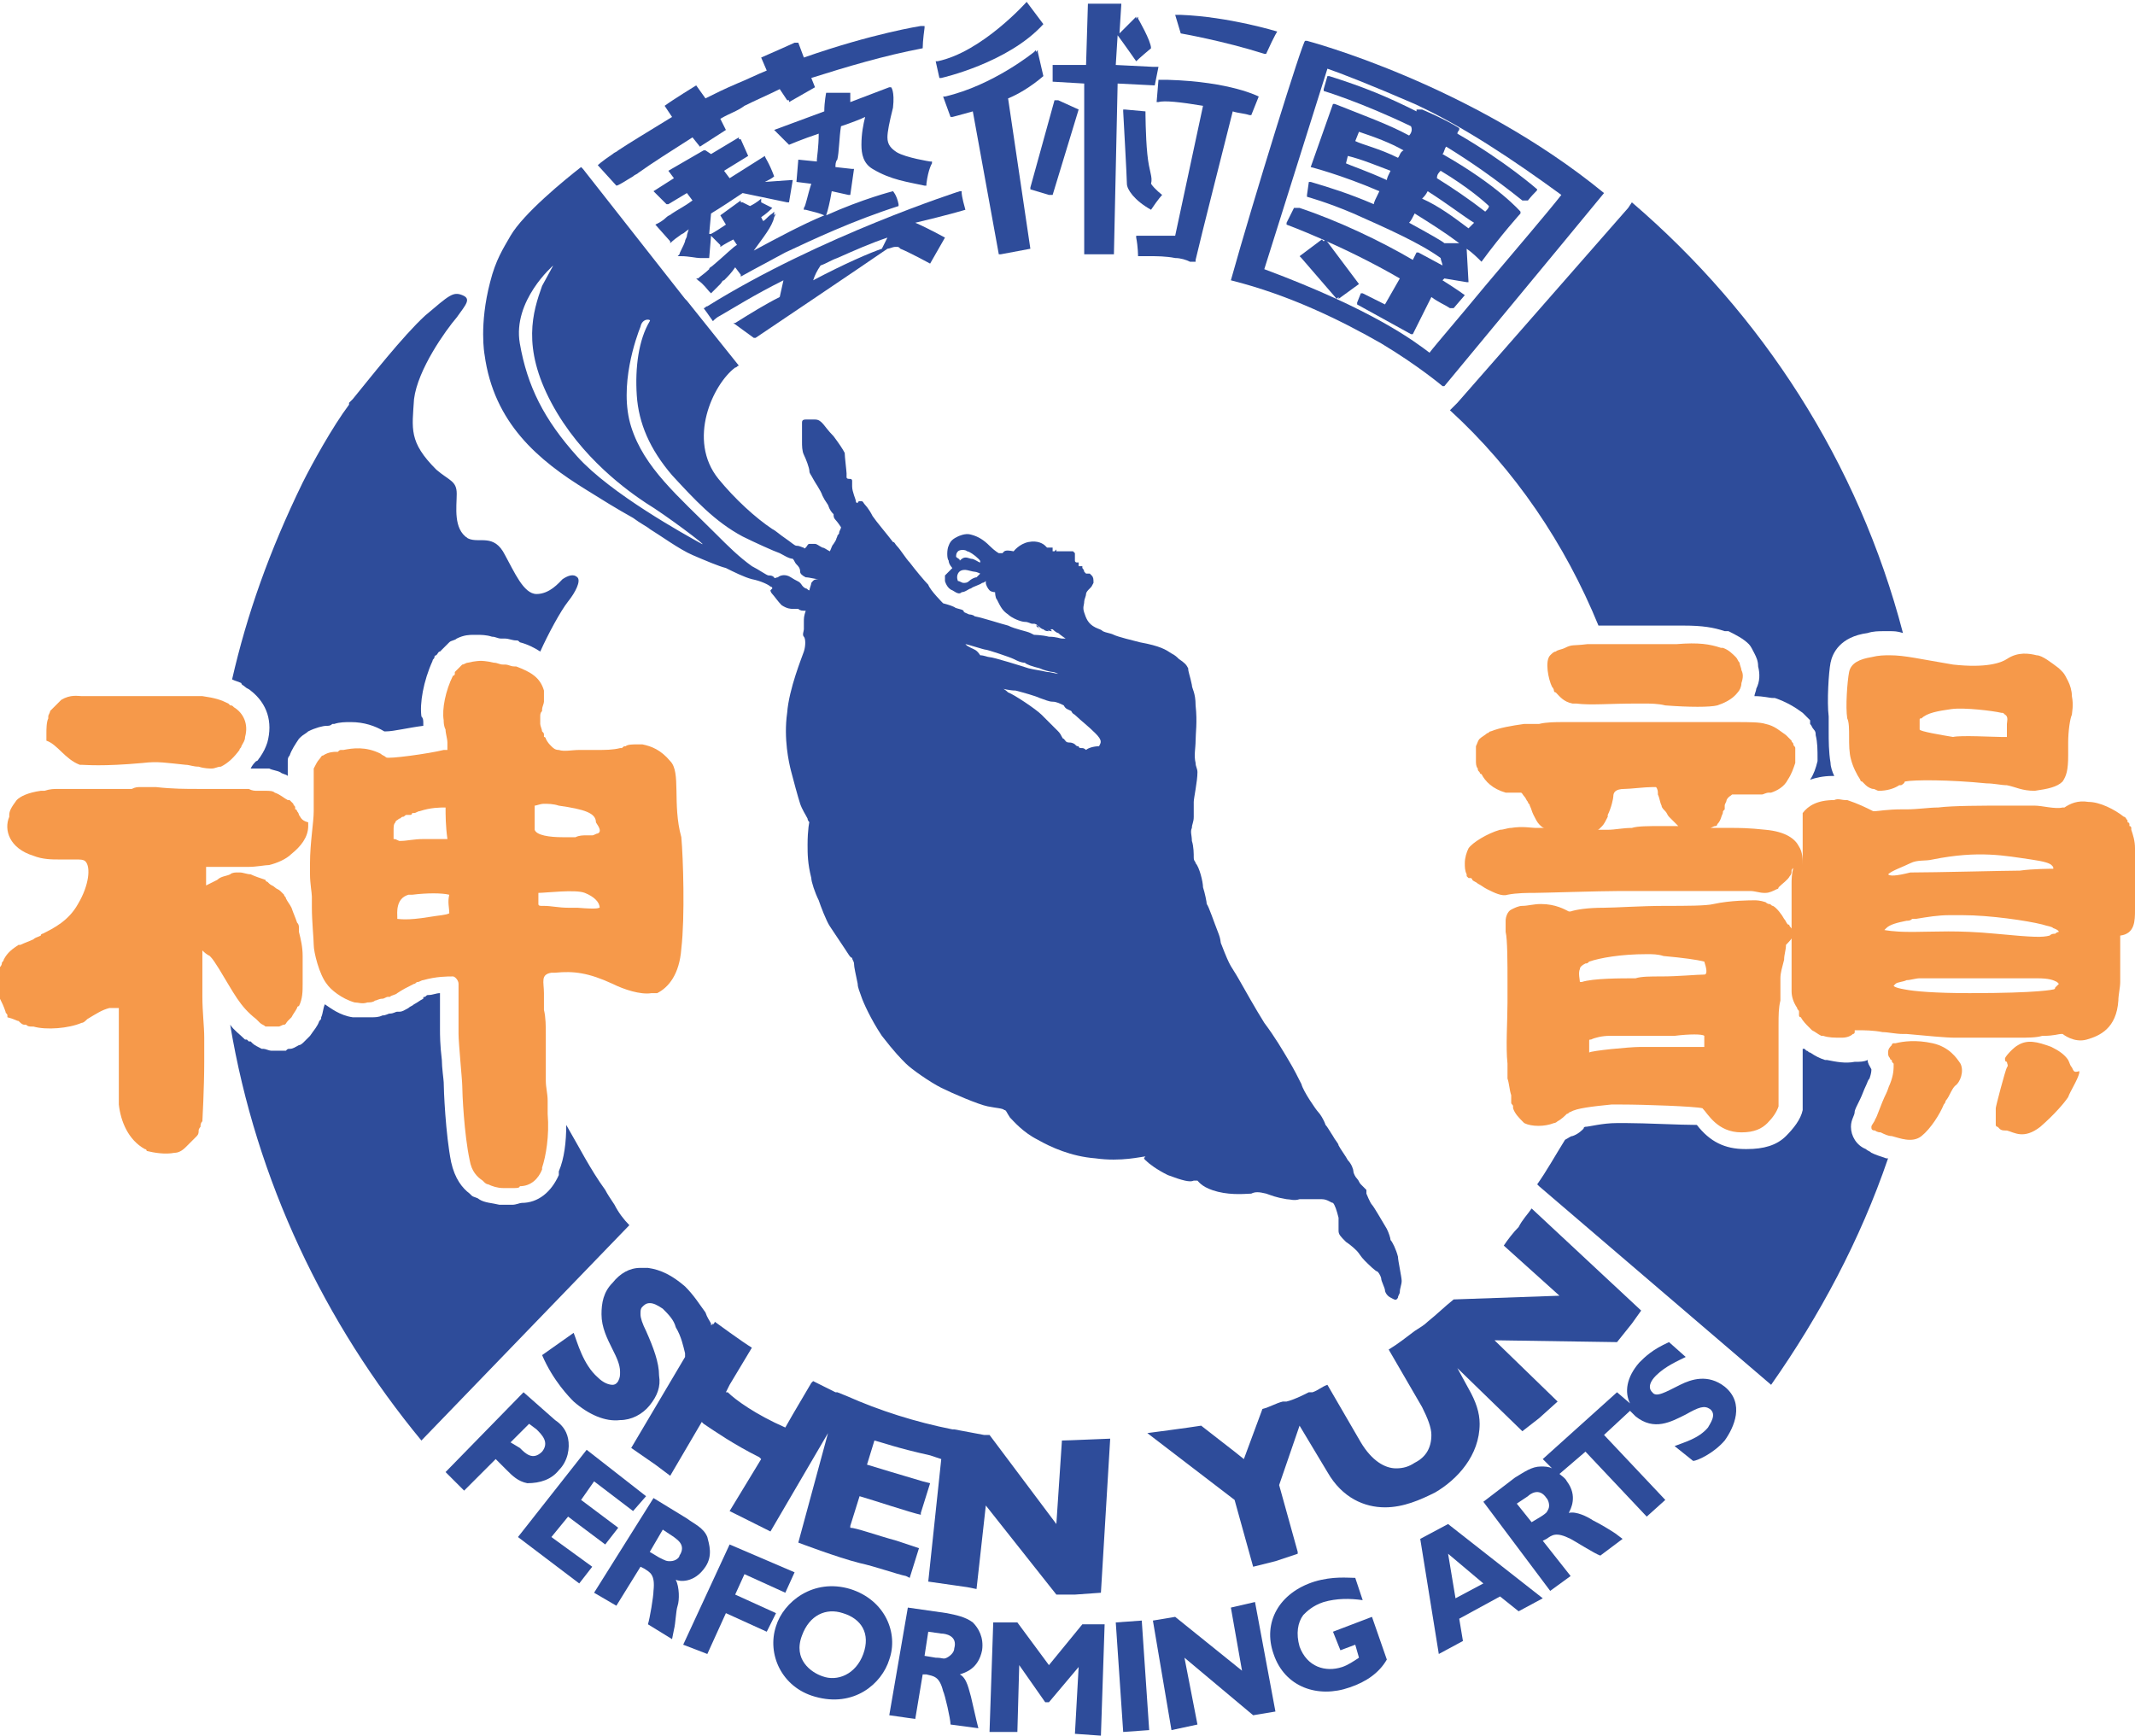
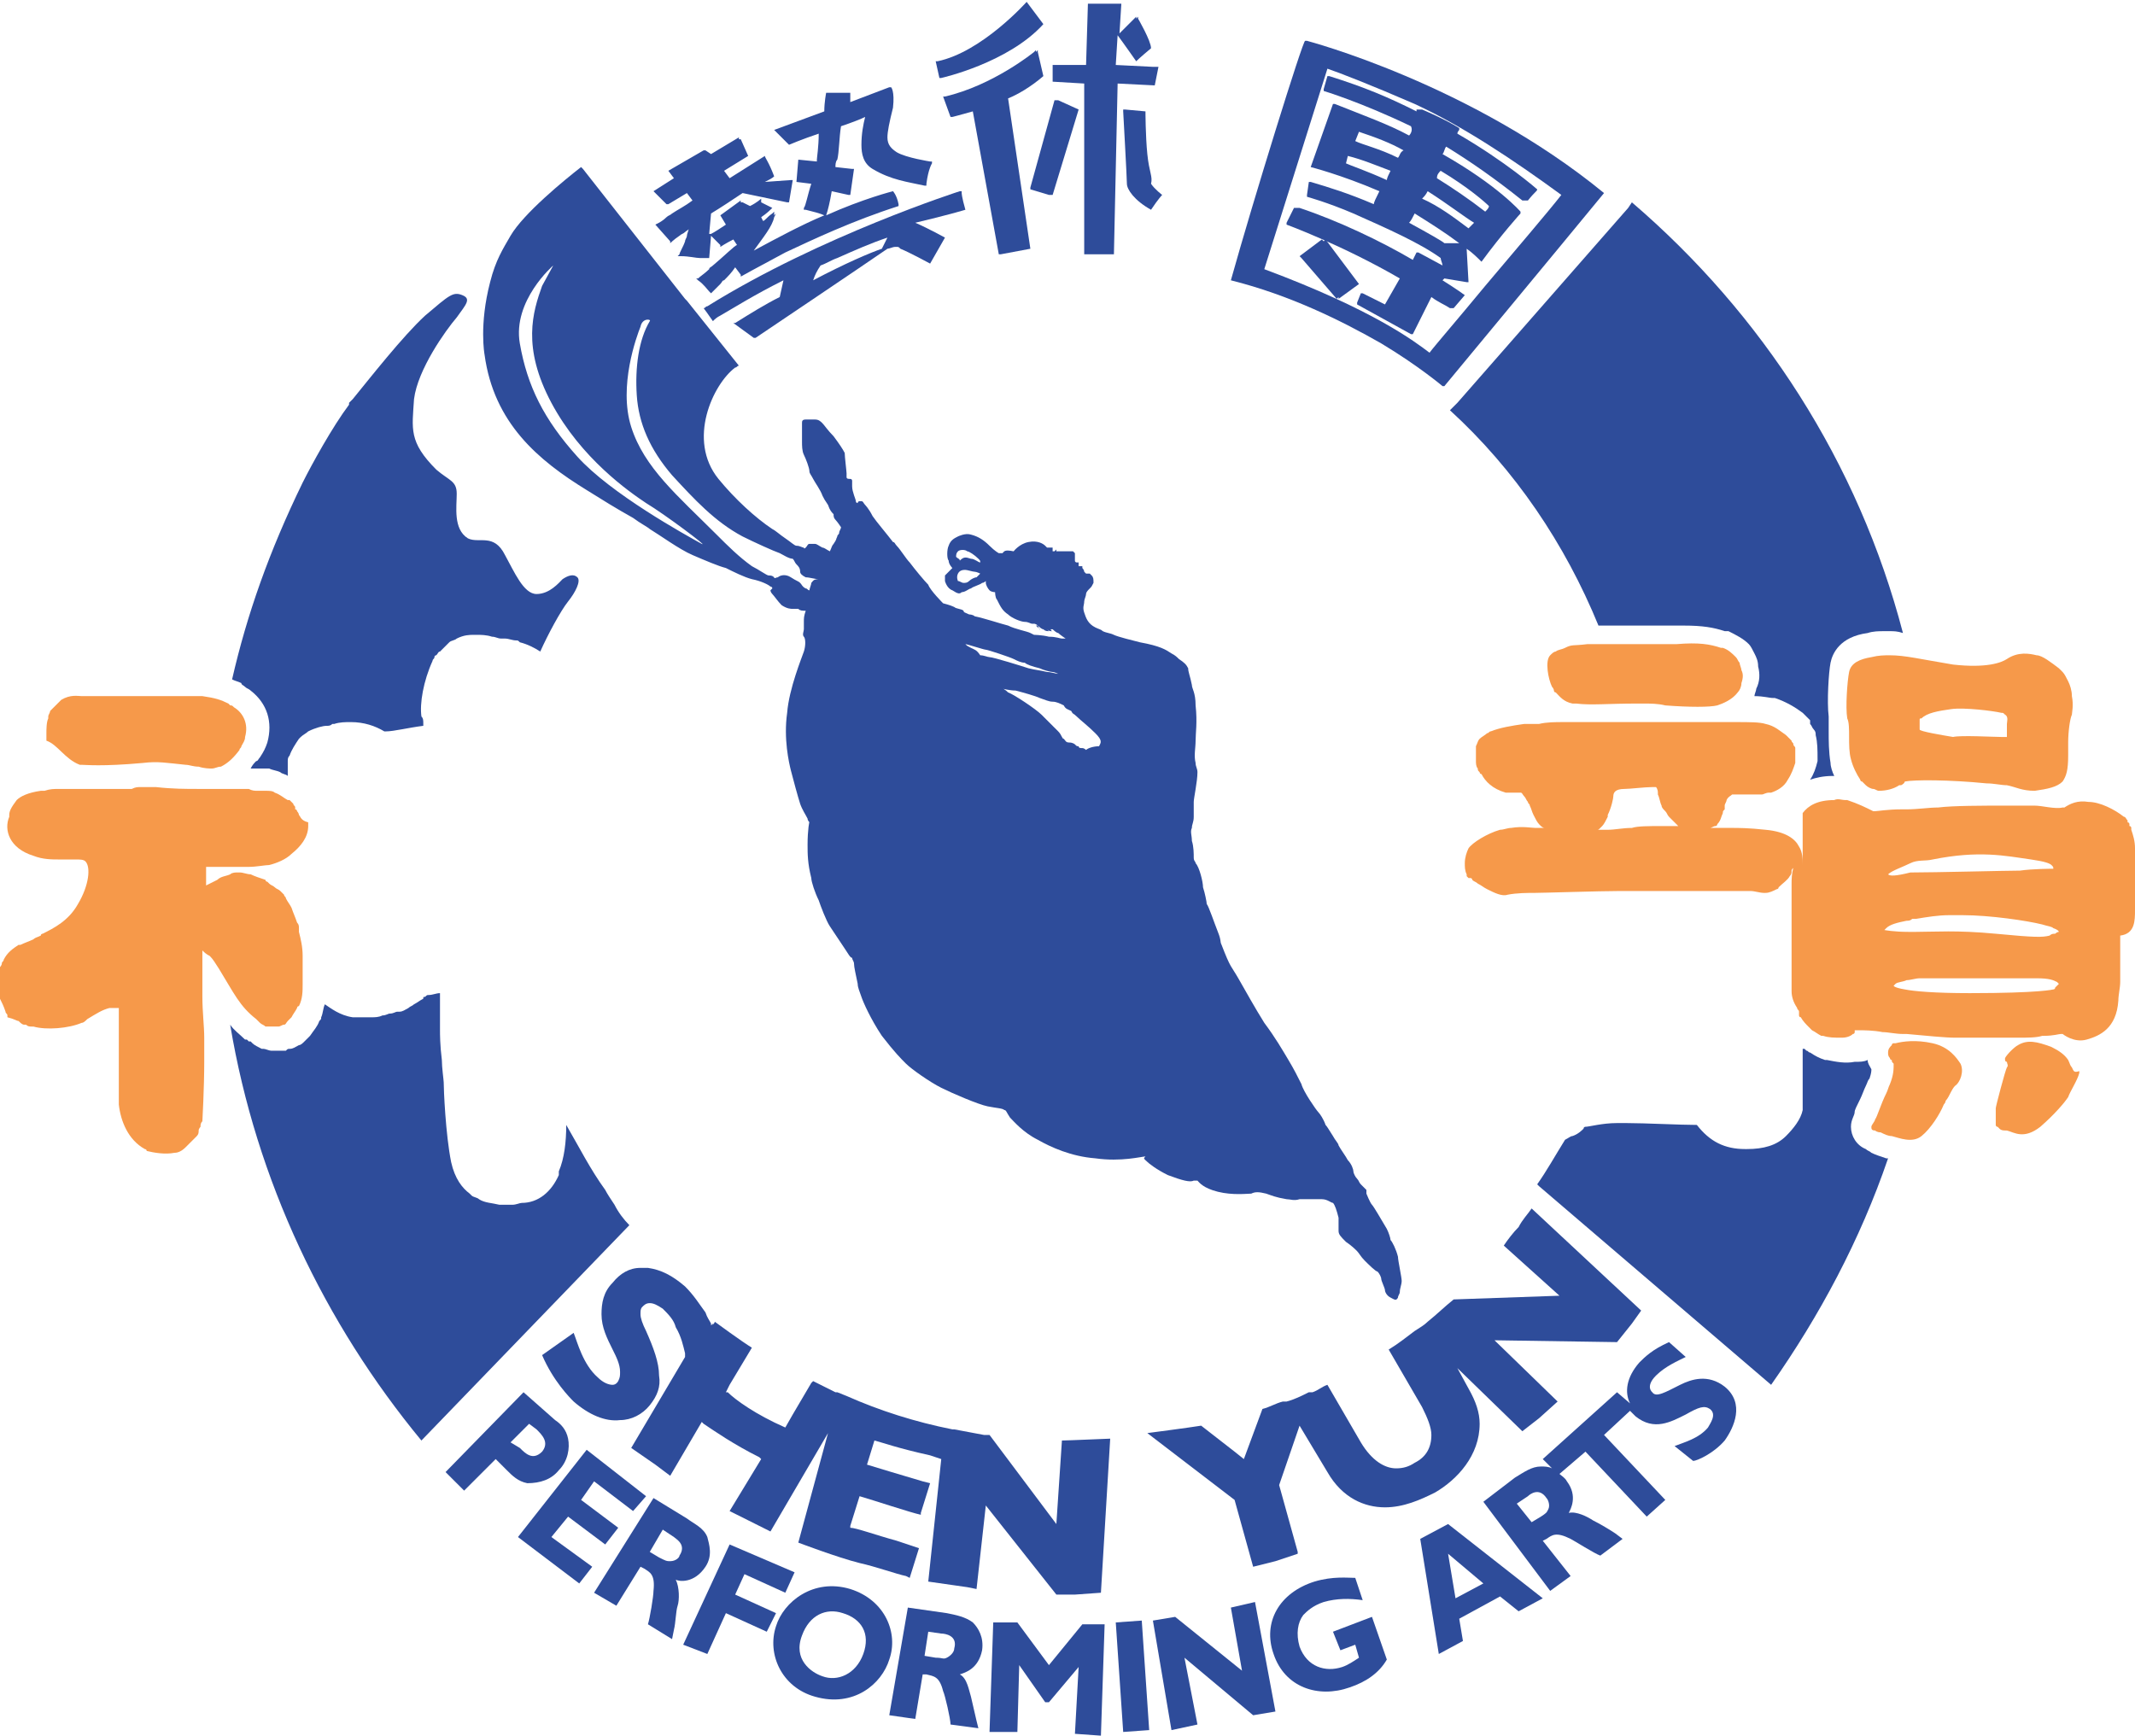
<svg xmlns="http://www.w3.org/2000/svg" xmlns:xlink="http://www.w3.org/1999/xlink" version="1.1" id="Layer_1" x="0px" y="0px" viewBox="0 0 115 93.5" style="enable-background:new 0 0 115 93.5;" xml:space="preserve">
  <style type="text/css">
	.st0{clip-path:url(#SVGID_00000083796139790735750900000018245134175303853455_);fill:#2E4C9A;}
	.st1{fill:#2E4C9A;}
	.st2{clip-path:url(#SVGID_00000067944873173333428630000009674156105516980916_);fill:#2E4C9A;}
	.st3{clip-path:url(#SVGID_00000062881115322997212930000002300387490989853615_);fill:#2E4C9A;}
	.st4{clip-path:url(#SVGID_00000098934748259731241460000009774993123432502460_);fill:#2E4C9A;}
	.st5{clip-path:url(#SVGID_00000038412805696955463120000009989699713774462909_);fill:#2E4C9A;}
	.st6{clip-path:url(#SVGID_00000177450115703609693270000002785056957043304109_);fill:#2E4C9A;}
	.st7{clip-path:url(#SVGID_00000119815655494282374700000007457026094985967025_);fill:#2E4C9A;}
	.st8{clip-path:url(#SVGID_00000045581830245703877790000001803000547205811596_);fill:#2E4C9A;}
	.st9{clip-path:url(#SVGID_00000045581830245703877790000001803000547205811596_);fill:#F6994A;}
</style>
  <g>
    <defs>
      <rect id="SVGID_1_" y="0" width="115" height="93.5" />
    </defs>
    <clipPath id="SVGID_00000100356151770396502560000004010066178712345501_">
      <use xlink:href="#SVGID_1_" style="overflow:visible;" />
    </clipPath>
    <path style="clip-path:url(#SVGID_00000100356151770396502560000004010066178712345501_);fill:#2E4C9A;" d="M27.5,77.7l1-1l0.4,0.3   c0.3,0.3,0.7,0.7,0.3,1.2c-0.5,0.5-0.9,0.1-1.2-0.2L27.5,77.7z M30.1,79.2c0.5-0.5,0.6-1.2,0.5-1.7c-0.1-0.5-0.4-0.8-0.7-1L28.2,75   l-4.2,4.3l1,1l1.7-1.7l0.6,0.6c0.3,0.3,0.6,0.6,1.1,0.7C29.1,79.9,29.7,79.7,30.1,79.2" />
  </g>
  <polygon class="st1" points="30.6,81.7 32.6,83.2 33.3,82.3 31.3,80.8 32,79.8 34.1,81.4 34.8,80.6 31.6,78.1 27.9,82.8 31.2,85.3   31.9,84.4 29.7,82.8 " />
  <g>
    <defs>
      <rect id="SVGID_00000111886901094012745270000007550451433690031524_" y="0" width="115" height="93.5" />
    </defs>
    <clipPath id="SVGID_00000137833657212204682050000016935514132023275676_">
      <use xlink:href="#SVGID_00000111886901094012745270000007550451433690031524_" style="overflow:visible;" />
    </clipPath>
    <path style="clip-path:url(#SVGID_00000137833657212204682050000016935514132023275676_);fill:#2E4C9A;" d="M36.1,84.1   c-0.2,0-0.2,0-0.6-0.2l-0.5-0.3l0.7-1.2l0.6,0.4c0.1,0.1,0.7,0.4,0.3,1C36.6,83.9,36.4,84.1,36.1,84.1 M38,84.4   c0.4-0.6,0.2-1.2,0.1-1.6c-0.2-0.5-0.7-0.7-1.1-1l-1.8-1.1L32,85.8l1.2,0.7l1.3-2.1l0.2,0.1c0.3,0.2,0.6,0.3,0.5,1.2   c0,0.3-0.2,1.5-0.3,1.8l1.3,0.8l0.1-0.5c0.1-0.4,0.1-1,0.2-1.3c0.1-0.3,0.1-1-0.1-1.4C36.6,85.2,37.4,85.3,38,84.4" />
  </g>
  <polygon class="st1" points="39.6,85.9 40.1,84.8 42.3,85.8 42.8,84.7 39.3,83.2 36.8,88.6 38.1,89.1 39.1,86.9 41.3,87.9   41.8,86.9 " />
  <g>
    <defs>
      <rect id="SVGID_00000140726515281098476700000008514580165114386069_" y="0" width="115" height="93.5" />
    </defs>
    <clipPath id="SVGID_00000006672032649134915180000007432360857843771309_">
      <use xlink:href="#SVGID_00000140726515281098476700000008514580165114386069_" style="overflow:visible;" />
    </clipPath>
    <path style="clip-path:url(#SVGID_00000006672032649134915180000007432360857843771309_);fill:#2E4C9A;" d="M46.5,89.1   c-0.4,1.1-1.4,1.5-2.2,1.2c-0.6-0.2-1.6-0.9-1.1-2.2c0.4-1.1,1.3-1.5,2.2-1.2C46.4,87.2,46.9,88,46.5,89.1 M45.8,85.6   c-2-0.6-3.6,0.7-4,2c-0.5,1.5,0.3,3.3,2.1,3.8c2.1,0.6,3.6-0.7,4-2C48.4,88,47.7,86.2,45.8,85.6" />
    <path style="clip-path:url(#SVGID_00000006672032649134915180000007432360857843771309_);fill:#2E4C9A;" d="M51.4,88.8   c0,0.2-0.2,0.4-0.4,0.5c-0.2,0.1-0.2,0-0.6,0l-0.6-0.1l0.2-1.3l0.7,0.1C50.9,88,51.6,88.1,51.4,88.8 M51,86.9l-2.1-0.3l-1,5.8   l1.4,0.2l0.4-2.4l0.2,0c0.4,0.1,0.7,0.1,0.9,0.9c0.1,0.2,0.4,1.5,0.4,1.8l1.5,0.2l-0.1-0.4c-0.1-0.4-0.2-0.9-0.3-1.3   c-0.1-0.3-0.2-1-0.6-1.2c0.3-0.1,1-0.3,1.2-1.3c0.1-0.7-0.2-1.2-0.5-1.5C52,87.1,51.5,87,51,86.9" />
  </g>
  <polygon class="st1" points="53.3,93.3 54.8,93.3 54.9,89.7 56.3,91.7 56.5,91.7 58.1,89.8 57.9,93.4 59.3,93.5 59.5,87.5   58.3,87.5 56.5,89.7 54.8,87.4 53.5,87.4 " />
  <polygon class="st1" points="60.1,87.4 60.5,93.3 61.9,93.2 61.5,87.3 " />
  <polygon class="st1" points="66.3,86.6 66.9,90 63.3,87.1 62.1,87.3 63.1,93.2 64.5,92.9 63.8,89.3 67.5,92.4 68.7,92.2 67.6,86.3   " />
  <g>
    <defs>
      <rect id="SVGID_00000051348661249036242300000005831472332253924998_" y="0" width="115" height="93.5" />
    </defs>
    <clipPath id="SVGID_00000004520155426185252170000017039558926185633184_">
      <use xlink:href="#SVGID_00000051348661249036242300000005831472332253924998_" style="overflow:visible;" />
    </clipPath>
    <path style="clip-path:url(#SVGID_00000004520155426185252170000017039558926185633184_);fill:#2E4C9A;" d="M71.8,87.9l0.4,1   l0.8-0.3l0.2,0.7c-0.3,0.2-0.6,0.4-0.9,0.5c-0.9,0.3-1.9,0-2.3-1.1c-0.2-0.7-0.1-1.3,0.2-1.7c0.2-0.2,0.5-0.5,1.1-0.7   c0.7-0.2,1.4-0.2,2.1-0.1L73,85c-0.4,0-1.2-0.1-2.2,0.2c-1.9,0.6-2.8,2.2-2.2,3.9c0.6,1.8,2.4,2.4,4.1,1.8c0.9-0.3,1.6-0.8,2-1.5   l-0.8-2.3L71.8,87.9z" />
  </g>
  <path class="st1" d="M79.9,85.3l-1.5,0.8l-0.4-2.4L79.9,85.3z M76.5,82.9l1,6.2l1.3-0.7l-0.2-1.2l2.2-1.2l1,0.8l1.3-0.7l-5.1-4  L76.5,82.9z" />
  <g>
    <defs>
      <rect id="SVGID_00000085936644003669762750000016612485660757579429_" y="0" width="115" height="93.5" />
    </defs>
    <clipPath id="SVGID_00000183938332819011546150000000815265928424625584_">
      <use xlink:href="#SVGID_00000085936644003669762750000016612485660757579429_" style="overflow:visible;" />
    </clipPath>
    <path style="clip-path:url(#SVGID_00000183938332819011546150000000815265928424625584_);fill:#2E4C9A;" d="M83.4,81.3   c-0.1,0.2-0.1,0.2-0.4,0.4l-0.5,0.3L81.7,81l0.6-0.4c0.1-0.1,0.6-0.5,1,0.1C83.4,80.8,83.5,81.1,83.4,81.3 M92.9,74.7   c-0.9-0.7-1.8-0.4-2.4-0.1c-0.8,0.4-1.3,0.7-1.5,0.4c0,0-0.4-0.3,0.2-0.9c0.5-0.5,1.2-0.8,1.6-1l-0.9-0.8c-0.9,0.4-1.3,0.8-1.6,1.1   c-0.7,0.8-0.8,1.6-0.5,2.2L87.1,75l-4,3.6l0.5,0.5c-0.2-0.1-0.4-0.1-0.6-0.1c-0.5,0-0.9,0.3-1.4,0.6l-1.7,1.3l3.6,4.8l1.1-0.8   l-1.5-1.9l0.2-0.1c0.3-0.2,0.5-0.4,1.3,0c0.2,0.1,1.3,0.8,1.6,0.9l1.2-0.9L87,82.6c-0.3-0.2-0.8-0.5-1.2-0.7   c-0.3-0.2-0.9-0.5-1.3-0.4c0.1-0.2,0.5-0.9-0.1-1.7c-0.1-0.2-0.3-0.3-0.4-0.4l1.4-1.2l3.3,3.5l1-0.9l-3.3-3.5l1.4-1.3   c0.1,0.1,0.2,0.2,0.3,0.3c1,0.8,1.9,0.3,2.7-0.1c0.7-0.4,1-0.5,1.3-0.3c0.4,0.3,0,0.8-0.1,1c-0.5,0.6-1.3,0.8-1.8,1l1,0.8   c0.2,0,1.1-0.4,1.7-1.1C93.4,76.9,94,75.6,92.9,74.7" />
-     <path style="clip-path:url(#SVGID_00000183938332819011546150000000815265928424625584_);fill:#2E4C9A;" d="M23.8,40   C23.8,40,23.8,40,23.8,40C23.8,40,23.8,40,23.8,40" />
    <path style="clip-path:url(#SVGID_00000183938332819011546150000000815265928424625584_);fill:#2E4C9A;" d="M33.1,64.9   c0,0-0.1-0.1-0.1-0.1C33,64.8,33,64.9,33.1,64.9c-0.2-0.3-0.4-0.6-0.5-0.8h0c-0.8-1.1-1.4-2.3-2.1-3.5c0,0.9-0.1,1.8-0.4,2.5l0,0.1   l0,0.1c-0.4,0.9-1.1,1.5-2,1.5c-0.1,0-0.3,0.1-0.5,0.1c-0.1,0-0.2,0-0.2,0c-0.1,0-0.3,0-0.4,0l0,0c0,0-0.1,0-0.1,0   c-0.4-0.1-0.8-0.1-1.1-0.3l0,0c-0.1-0.1-0.3-0.1-0.4-0.2c0,0,0,0-0.1-0.1l0,0c-0.4-0.3-0.8-0.8-1-1.7l0,0c-0.3-1.5-0.4-3.9-0.4-4.3   c0-0.1-0.1-0.8-0.1-1.2c-0.1-0.8-0.1-1.4-0.1-1.6c0-0.3,0-1.6,0-2c-0.2,0-0.4,0.1-0.6,0.1c-0.1,0-0.1,0-0.2,0.1l0,0   c-0.1,0-0.1,0-0.1,0.1l0,0c-0.2,0.1-0.3,0.2-0.5,0.3c-0.1,0.1-0.2,0.1-0.3,0.2c-0.2,0.1-0.3,0.2-0.5,0.2l0,0c0,0,0,0-0.1,0l0,0   c-0.1,0-0.2,0.1-0.4,0.1l0,0l0,0l0,0c-0.1,0-0.2,0.1-0.4,0.1c-0.2,0.1-0.4,0.1-0.6,0.1c-0.3,0-0.7,0-1,0c-0.7-0.1-1.2-0.5-1.5-0.7   c-0.1,0.2-0.1,0.5-0.2,0.7c0,0.1,0,0.1-0.1,0.2c-0.1,0.3-0.3,0.5-0.5,0.8c-0.1,0.1-0.2,0.2-0.3,0.3c-0.1,0.1-0.2,0.2-0.3,0.2   c0,0,0,0,0,0c-0.2,0.1-0.3,0.2-0.5,0.2c-0.1,0-0.1,0-0.2,0.1c-0.1,0-0.1,0-0.2,0c-0.2,0-0.4,0-0.6,0c0,0,0,0,0,0   c-0.1,0-0.3-0.1-0.4-0.1c0,0,0,0-0.1,0c-0.2-0.1-0.4-0.2-0.5-0.3c0,0,0,0-0.1-0.1l-0.1,0c0,0,0,0-0.1-0.1c0,0,0,0-0.1,0l0,0   c-0.3-0.3-0.6-0.5-0.8-0.8c1.4,8.4,5.1,16.1,10.3,22.4L33.9,66C33.6,65.7,33.3,65.3,33.1,64.9" />
  </g>
  <path class="st1" d="M21.4,49.5L21.4,49.5L21.4,49.5z" />
  <g>
    <defs>
      <rect id="SVGID_00000156577565873910270320000011447036019098086799_" y="0" width="115" height="93.5" />
    </defs>
    <clipPath id="SVGID_00000055664933711141325820000015837848491626763196_">
      <use xlink:href="#SVGID_00000156577565873910270320000011447036019098086799_" style="overflow:visible;" />
    </clipPath>
    <path style="clip-path:url(#SVGID_00000055664933711141325820000015837848491626763196_);fill:#2E4C9A;" d="M18.8,40   C18.9,40,18.9,40,18.8,40C18.9,40,18.9,40,18.8,40C18.9,40,18.8,40,18.8,40" />
    <path style="clip-path:url(#SVGID_00000055664933711141325820000015837848491626763196_);fill:#2E4C9A;" d="M13.2,37   c0.1,0.1,0.2,0.1,0.3,0.2c0.9,0.7,1.2,1.7,0.9,2.8c-0.1,0.3-0.2,0.5-0.4,0.8c-0.1,0.1-0.1,0.2-0.2,0.2c0,0,0,0,0,0   c-0.1,0.1-0.2,0.2-0.3,0.4c0.2,0,0.3,0,0.4,0c0.1,0,0.1,0,0.2,0l0.1,0c0.1,0,0.1,0,0.2,0c0,0,0.1,0,0.1,0l0,0   c0.2,0.1,0.4,0.1,0.6,0.2l0,0c0.1,0.1,0.3,0.1,0.4,0.2c0-0.1,0-0.3,0-0.4c0-0.1,0-0.2,0-0.2c0-0.1,0-0.2,0-0.2c0-0.1,0-0.2,0.1-0.3   c0.1-0.3,0.3-0.6,0.5-0.9l0,0c0,0,0,0,0.1-0.1l0,0c0.1-0.1,0.3-0.2,0.4-0.3c0.4-0.2,0.8-0.3,1-0.3c0.1,0,0.2,0,0.3-0.1l0.1,0   c0.3-0.1,0.6-0.1,0.9-0.1c0.7,0,1.3,0.2,1.8,0.5c0,0,0,0,0.1,0c0.4,0,1.2-0.2,2-0.3l0-0.1c0-0.2,0-0.3-0.1-0.4l0,0l0,0   c-0.1-0.7,0.1-1.9,0.6-3c0-0.1,0.1-0.1,0.1-0.2l0,0c0,0,0-0.1,0.1-0.1c0.1-0.1,0.1-0.2,0.2-0.2c0.2-0.2,0.3-0.3,0.5-0.5   c0.1-0.1,0.3-0.1,0.4-0.2l0,0c0.4-0.2,0.7-0.2,0.9-0.2c0.1,0,0.2,0,0.2,0c0.2,0,0.5,0,0.8,0.1c0.2,0,0.3,0.1,0.5,0.1l0.1,0   c0,0,0.1,0,0.1,0c0,0,0,0,0,0l0,0c0.2,0,0.4,0.1,0.6,0.1c0,0,0,0,0,0c0.1,0,0.1,0,0.2,0.1c0.4,0.1,0.8,0.3,1.1,0.5   c0.4-0.9,1.1-2.2,1.5-2.7c0.4-0.5,0.7-1.1,0.5-1.3c-0.2-0.2-0.5-0.1-0.8,0.1c-0.2,0.2-0.7,0.8-1.4,0.8s-1.2-1.2-1.7-2.1   c-0.6-1.2-1.4-0.6-2-0.9c-0.8-0.5-0.6-1.7-0.6-2.4c0-0.7-0.4-0.7-1.1-1.3c-1.5-1.5-1.3-2.2-1.2-3.8c0.2-1.6,1.7-3.7,2.3-4.4   c0.5-0.7,0.8-1,0.3-1.2c-0.5-0.2-0.7,0-2,1.1c-1.2,1.1-3,3.4-3.9,4.5c0,0,0,0,0,0c0,0-0.1,0.1-0.1,0.1l0,0c0,0,0,0,0,0   c0,0-0.1,0.1-0.1,0.1c0,0,0,0,0,0.1c0,0,0,0,0,0c-0.9,1.2-2,3.2-2.5,4.2c-1.8,3.7-3,7.1-3.8,10.6c0.2,0.1,0.3,0.1,0.5,0.2   C13,36.9,13.1,36.9,13.2,37" />
    <path style="clip-path:url(#SVGID_00000055664933711141325820000015837848491626763196_);fill:#2E4C9A;" d="M25.6,35.2   C25.6,35.2,25.6,35.2,25.6,35.2C25.6,35.2,25.6,35.2,25.6,35.2C25.6,35.2,25.6,35.2,25.6,35.2" />
    <polyline style="clip-path:url(#SVGID_00000055664933711141325820000015837848491626763196_);fill:#2E4C9A;" points="13.3,42.4    13.3,42.4 13.3,42.4 13.3,42.4  " />
-     <path style="clip-path:url(#SVGID_00000055664933711141325820000015837848491626763196_);fill:#2E4C9A;" d="M12.5,42.4   C12.5,42.4,12.5,42.4,12.5,42.4L12.5,42.4z" />
    <polyline style="clip-path:url(#SVGID_00000055664933711141325820000015837848491626763196_);fill:#2E4C9A;" points="12.5,47.2    12.5,47.2 12.5,47.2 12.5,47.2  " />
    <path style="clip-path:url(#SVGID_00000055664933711141325820000015837848491626763196_);fill:#2E4C9A;" d="M14.5,55.5L14.5,55.5z" />
    <path style="clip-path:url(#SVGID_00000055664933711141325820000015837848491626763196_);fill:#2E4C9A;" d="M99.6,56.1L99.6,56.1z" />
    <path style="clip-path:url(#SVGID_00000055664933711141325820000015837848491626763196_);fill:#2E4C9A;" d="M84.3,61.8L84.3,61.8   C84.3,61.8,84.3,61.8,84.3,61.8L84.3,61.8z M100.8,62.1c-0.1-0.1-0.2-0.1-0.3-0.2l0,0c-0.5-0.2-0.8-0.7-0.8-1.2   c0-0.4,0.2-0.6,0.2-0.8l0,0c0-0.1,0.1-0.3,0.3-0.7l0,0c0.1-0.2,0.2-0.5,0.3-0.7c0.1-0.2,0.1-0.3,0.2-0.4c0.1-0.3,0.1-0.4,0.1-0.5   c-0.1-0.2-0.2-0.3-0.2-0.5c-0.2,0.1-0.4,0.1-0.7,0.1c-0.5,0.1-1,0-1.5-0.1c0,0,0,0-0.1,0l0,0c-0.3-0.1-0.5-0.2-0.8-0.4   c-0.1,0-0.1-0.1-0.2-0.1c0,0-0.1-0.1-0.1-0.1l-0.1,0c0,0,0,0,0,0c0,0.1,0,0.3,0,0.4v1c0,0.1,0,0.1,0,0.2c0,0.7,0,1.1,0,1.4l0,0   c0,0.1,0,0.1,0,0.2l0,0l0,0v0c0,0,0,0,0,0.1l0,0c-0.1,0.5-0.5,1-0.9,1.4c-0.5,0.5-1.2,0.7-2.1,0.7c0,0-0.1,0-0.1,0   c-1.1,0-1.9-0.4-2.6-1.3c-0.9,0-2.8-0.1-3.8-0.1c-0.2,0-0.4,0-0.5,0c-0.8,0-1.5,0.2-1.7,0.2c0,0,0,0,0,0c0,0-0.1,0-0.1,0.1l0,0   c-0.1,0.1-0.3,0.3-0.6,0.4l0,0c-0.1,0-0.2,0.1-0.4,0.2c0,0,0,0,0,0c-0.5,0.8-1,1.7-1.5,2.4l0.1,0.1l12.5,10.7   c2.6-3.7,4.8-7.8,6.3-12.2c0,0-0.1,0-0.1,0C101.3,62.3,101,62.2,100.8,62.1" />
    <path style="clip-path:url(#SVGID_00000055664933711141325820000015837848491626763196_);fill:#2E4C9A;" d="M87.9,10.9l-0.2,0.3   l-9.2,10.5l-0.4,0.4c3.5,3.2,6.2,7.2,8,11.6c0,0,0.1,0,0.1,0c0.2,0,0.4,0,0.6,0l0.1,0c0.3,0,0.6,0,1,0c0.4,0,0.7,0,1.1,0   c0.1,0,0.1,0,0.2,0l0,0c0.4,0,0.7,0,1,0c0.2,0,0.3,0,0.5,0c1,0,1.6,0.1,2.2,0.3l0,0c0,0,0.1,0,0.1,0c0,0,0.1,0,0.1,0   c0.4,0.2,0.8,0.4,1.1,0.7l0,0c0.1,0.1,0.2,0.3,0.3,0.5c0.1,0.2,0.2,0.4,0.2,0.7l0,0c0.1,0.4,0.1,0.8-0.1,1.2c0,0.1-0.1,0.3-0.1,0.4   c0.5,0,0.8,0.1,1,0.1l0.1,0l0,0c0.6,0.2,1.1,0.5,1.5,0.8c0.1,0.1,0.1,0.1,0.2,0.2c0.1,0.1,0.1,0.1,0.2,0.2l0,0.1l0,0l0,0l0,0.1   c0.1,0.1,0.1,0.2,0.2,0.3c0.1,0.1,0.1,0.2,0.1,0.3c0.1,0.4,0.1,0.8,0.1,1.3l0,0c0,0,0,0.1,0,0.1c-0.1,0.4-0.2,0.7-0.4,1   c0.3-0.1,0.7-0.2,1.2-0.2c0,0,0.1,0,0.1,0c-0.1-0.2-0.2-0.5-0.2-0.7l0,0c0,0,0,0,0,0l0,0c-0.1-0.6-0.1-1.2-0.1-1.7   c0-0.3,0-0.6,0-0.8c-0.1-0.8,0-2.4,0.1-2.9c0.1-0.5,0.5-1.4,2-1.6c0.3-0.1,0.6-0.1,0.9-0.1c0.1,0,0.2,0,0.3,0c0.2,0,0.4,0,0.7,0.1   C100.1,24.9,94.9,16.9,87.9,10.9" />
    <path style="clip-path:url(#SVGID_00000055664933711141325820000015837848491626763196_);fill:#2E4C9A;" d="M102,42.6L102,42.6z" />
    <path style="clip-path:url(#SVGID_00000055664933711141325820000015837848491626763196_);fill:#2E4C9A;" d="M67.6,84.6l0-0.1   L67.6,84.6z M67.1,78.8L67.1,78.8l0.3-0.7L67.1,78.8z M78.3,70C78.3,70,78.3,70,78.3,70c-0.5,0.4-0.9,0.8-1.4,1.2c0,0,0,0,0,0h0   c-0.2,0.2-0.4,0.3-0.7,0.5c0,0,0,0,0,0c0,0,0,0,0,0c-0.4,0.3-0.9,0.7-1.4,1c0,0,0,0,0,0c0,0,0,0,0,0l1.8,3.1   c0.3,0.6,0.5,1.1,0.5,1.5c0,0.7-0.3,1.2-0.9,1.5c-0.3,0.2-0.6,0.3-1,0.3c-0.6,0-1.3-0.4-1.9-1.4l-1.8-3.1c0,0,0,0,0,0c0,0,0,0,0,0   c-0.3,0.1-0.5,0.3-0.8,0.4c0,0,0,0-0.1,0c0,0-0.1,0-0.1,0c-0.4,0.2-0.8,0.4-1.2,0.5c0,0-0.1,0-0.1,0c0,0-0.1,0-0.1,0   c-0.4,0.1-0.7,0.3-1.1,0.4c0,0,0,0,0,0c0,0,0,0,0,0l-1,2.7l-0.5-0.4l-1.8-1.4c0,0,0,0,0,0c0,0,0,0,0,0c-0.6,0.1-2.9,0.4-2.9,0.4   l4.7,3.6l1,3.6l1.2-0.3l1.2-0.4l0,0l0-0.1l-1-3.6l1.1-3.2l1.5,2.5c0.8,1.4,2,1.9,3.1,1.9c1,0,1.9-0.4,2.7-0.8   c1.2-0.7,2.4-2,2.4-3.7c0-0.6-0.2-1.2-0.6-1.9l-0.6-1.1l3.5,3.4l0.9-0.7l1-0.9l-3.4-3.3l6.6,0.1l0.8-1l0.5-0.7l-5.9-5.5   c0,0,0,0,0,0h0c-0.2,0.3-0.5,0.6-0.7,1c-0.3,0.3-0.6,0.7-0.8,1c0,0,0,0,0,0c0,0,0,0,0,0l3,2.7L78.3,70C78.3,70,78.3,70,78.3,70" />
    <path style="clip-path:url(#SVGID_00000055664933711141325820000015837848491626763196_);fill:#2E4C9A;" d="M43,83.1L43,83.1   L43,83.1L43,83.1z M57.2,77.6L57.2,77.6l-0.3,4.5l-3.6-4.8l-0.3,0c0,0,0,0,0,0c0,0,0,0,0,0c-0.5-0.1-1.1-0.2-1.6-0.3c0,0,0,0,0,0   c0,0,0,0,0,0c0,0,0,0,0,0c0,0,0,0,0,0c0,0,0,0-0.1,0c-2-0.4-3.9-1-5.7-1.8c0,0-0.5-0.2-0.5-0.2c0,0-0.1,0-0.1,0c0,0,0,0,0,0   c-0.4-0.2-0.8-0.4-1.2-0.6c0,0,0,0,0,0c0,0,0,0,0,0l-0.1,0.1h0l-1,1.7l0,0l-0.4,0.7c0,0,0,0,0,0l0,0c-1.6-0.7-2.7-1.5-3.1-1.9   l-0.1,0l0,0l0.1-0.2l0.1-0.2l0,0l1.2-2c0,0,0,0,0,0c0,0,0,0,0,0c-0.5-0.3-2-1.4-2-1.4c0,0.1-0.1,0.1-0.1,0.2c0,0,0-0.1,0-0.1l0,0   l-0.1,0.1h0l0,0c0,0,0,0,0-0.1c0,0,0,0,0,0c-0.1-0.2-0.2-0.3-0.3-0.6c-0.3-0.4-0.6-0.9-1.1-1.4c-0.7-0.6-1.3-0.9-2-1v0   c-0.1,0-0.2,0-0.4,0c-0.6,0-1.1,0.3-1.5,0.8c-0.5,0.5-0.6,1.1-0.6,1.7c0,0.7,0.3,1.3,0.6,1.9c0.2,0.4,0.4,0.8,0.4,1.2   c0,0.2,0,0.3-0.1,0.5c0,0-0.1,0.2-0.3,0.2c-0.2,0-0.5-0.1-0.8-0.4c-0.8-0.7-1.1-1.9-1.3-2.4l0,0L29.2,73c0.6,1.4,1.5,2.3,1.7,2.5   c0.8,0.7,1.7,1.1,2.5,1c0.6,0,1.2-0.3,1.6-0.8c0.4-0.5,0.6-1,0.5-1.6c0-0.7-0.3-1.5-0.7-2.4c-0.2-0.4-0.3-0.7-0.3-0.9   c0-0.2,0-0.3,0.1-0.4c0.1-0.1,0.2-0.2,0.4-0.2c0.2,0,0.4,0.1,0.7,0.3c0.3,0.3,0.6,0.6,0.7,1c0.3,0.5,0.4,1,0.5,1.4l0,0l0,0.2L34,78   l1.3,0.9l0.8,0.6l1.7-2.9l0.1,0.1c0.6,0.4,1.6,1.1,3,1.8l0.1,0.1l0,0l0,0l-1.7,2.8l1,0.5l1.2,0.6l3.1-5.3L43,83.1   c0,0,2.1,0.8,3.3,1.1c0.9,0.2,2,0.6,2.5,0.7L49,85l0,0l0,0l0.5-1.6l0,0l0,0L48.3,83c-1.1-0.3-2.2-0.7-2.5-0.7c0,0,0,0,0-0.1l0,0   l0.5-1.6c0.7,0.2,2.8,0.9,3.3,1l0,0l0-0.1l0.5-1.6l-0.4-0.1c-1-0.3-2.7-0.8-3-0.9c0,0,0,0,0,0h0v0l0,0c0,0,0,0,0,0l0,0l0,0l0,0h0   l0.4-1.3c0.4,0.1,1.2,0.4,3,0.8l0.6,0.2L50,85.2l1.4,0.2l0.7,0.1l0.5,0.1l0.5-4.5l3.8,4.8l1,0l1.4-0.1l0.5-8.3   C59.7,77.5,57.5,77.6,57.2,77.6C57.2,77.6,57.2,77.6,57.2,77.6" />
    <path style="clip-path:url(#SVGID_00000055664933711141325820000015837848491626763196_);fill:#2E4C9A;" d="M71.5,3.7   c0.6,0.2,2.4,0.9,4.7,1.9c2.6,1.2,5.3,3,7.9,4.9c-0.7,0.9-2.5,3-4.1,4.9c-1.4,1.7-2.7,3.2-3,3.6c-0.8-0.6-3-2.3-8.9-4.5L71.5,3.7z    M66.3,15.1L66.3,15.1c3.2,0.8,6,2.2,8.1,3.4c2,1.2,3.3,2.3,3.3,2.3l0,0l0,0c0,0,0,0,0,0c0,0,0.1,0,0.1,0l0,0l0,0   c0,0,6.3-7.6,8.6-10.4l0,0l0,0c-7.2-5.9-16-8.2-16-8.2l0,0l0,0c0,0-0.1,0-0.1,0l0,0l0,0C70.2,2.1,67.5,10.8,66.3,15.1L66.3,15.1z" />
    <path style="clip-path:url(#SVGID_00000055664933711141325820000015837848491626763196_);fill:#2E4C9A;" d="M75.9,12   c0.1-0.1,0.2-0.3,0.3-0.5c0.8,0.5,1.6,1,2.4,1.6l-0.8,0C77.7,13,77,12.6,75.9,12 M76.9,10.3c1.1,0.7,2,1.4,2.5,1.7   c-0.1,0.1-0.2,0.2-0.3,0.3c-0.8-0.6-1.6-1.2-2.5-1.6C76.7,10.6,76.8,10.5,76.9,10.3 M77.6,9.2c1.5,0.9,2.4,1.7,2.6,1.9   c0,0.1-0.1,0.2-0.2,0.3c-0.9-0.7-1.8-1.3-2.6-1.8C77.4,9.4,77.5,9.3,77.6,9.2 M75.3,8.5c-1-0.5-1.9-0.7-2.3-0.9l0.2-0.5   c0.9,0.3,1.7,0.6,2.4,1C75.4,8.2,75.4,8.4,75.3,8.5 M74.7,9.7c-1.1-0.5-2-0.8-2.2-0.9l0.1-0.4c0.8,0.2,1.5,0.5,2.3,0.8   C74.8,9.4,74.7,9.6,74.7,9.7 M78.1,16.6C78.1,16.7,78.1,16.7,78.1,16.6C78.2,16.6,78.2,16.6,78.1,16.6c0.1,0,0.1,0,0.1,0   c0,0,0.1,0,0.1,0l0.6-0.7c0,0,0,0,0,0c0,0,0,0,0,0c0,0-0.4-0.3-1.2-0.8l0.1-0.1l1.2,0.2c0,0,0,0,0,0l0.1,0c0,0,0,0,0,0c0,0,0,0,0,0   L79,13.4c0.3,0.2,0.6,0.5,0.8,0.7c0,0,0,0,0,0c0,0,0,0,0,0c0,0,0,0,0,0c0,0,0,0,0,0c0,0,0,0,0,0s0,0,0,0c1.1-1.5,2.1-2.6,2.1-2.6   c0,0,0-0.1,0-0.1c0,0-1.2-1.4-4.2-3.1c0.1-0.1,0.1-0.3,0.2-0.4c1.3,0.8,2.6,1.7,4.1,2.9c0,0,0.1,0,0.1,0c0,0,0,0,0,0c0,0,0,0,0.1,0   c0,0,0.1,0,0.1,0c0.4-0.5,0.5-0.5,0.5-0.6c0,0,0,0,0,0c0,0,0,0,0,0c0,0,0,0,0,0c0,0,0,0,0,0c0,0-1.7-1.5-4.3-3   c0-0.1,0.1-0.2,0.1-0.2c0,0,0-0.1,0-0.1c-0.8-0.5-2-1-2-1c0,0-0.1,0-0.1,0c0,0,0,0,0,0c0,0-0.1,0-0.1,0c0,0-0.1,0-0.1,0   c0,0,0,0,0,0c0,0,0,0,0,0.1c-1.6-0.8-2.8-1.3-4.7-1.9c0,0,0,0,0,0c0,0,0,0,0,0c0,0,0,0-0.1,0c0,0,0,0,0,0c0,0,0,0,0,0l-0.2,0.7   c0,0,0,0.1,0,0.1c0,0,2,0.6,4.7,1.9C76.1,7,76,7.2,75.9,7.3c-1.1-0.6-2.5-1.1-4-1.7c0,0,0,0,0,0c0,0,0,0,0,0c0,0,0,0-0.1,0   c0,0,0,0,0,0c0,0,0,0,0,0l-1.2,3.4c0,0,0,0,0,0c0,0,0,0,0,0c0,0,1.6,0.4,3.7,1.3C74.1,10.7,74,10.9,74,11c-1.4-0.6-2.4-0.9-3.4-1.2   c0,0,0,0,0,0c0,0,0,0,0,0c0,0-0.1,0-0.1,0c0,0,0,0,0,0c0,0,0,0,0,0l-0.1,0.7c0,0,0,0,0,0.1c0,0,1.1,0.3,2.5,0.9   c1.8,0.8,3.6,1.6,4.7,2.4c0,0.1,0.1,0.3,0.1,0.4l-1.3-0.7c0,0,0,0,0,0c0,0,0,0,0,0l-0.1,0c0,0,0,0,0,0c0,0,0,0,0,0l-0.2,0.4   c-1.7-1-4-2.1-6.1-2.8c0,0,0,0-0.1,0c0,0-0.1,0-0.1,0c0,0-0.1,0-0.1,0L69.3,12c0,0,0,0.1,0,0.1c0,0,3,1.1,6.1,2.9l-0.8,1.4   l-1.2-0.6c0,0,0,0,0,0c0,0,0,0,0,0l-0.1,0c0,0,0,0,0,0c0,0,0,0,0,0l-0.2,0.5c0,0,0,0.1,0,0.1L76,18c0,0,0,0,0,0c0,0,0,0,0,0   c0,0,0,0,0,0l0.1,0c0,0,0,0,0,0c0,0,0,0,0,0c0,0,0,0,0,0l1-2C77.5,16.3,77.8,16.4,78.1,16.6" />
    <path style="clip-path:url(#SVGID_00000055664933711141325820000015837848491626763196_);fill:#2E4C9A;" d="M50.6,4.2   C50.6,4.2,50.6,4.2,50.6,4.2L50.6,4.2l0.1,0c0,0,3.6-0.8,5.5-2.9l0,0l0,0c-0.6-0.8-0.9-1.2-0.9-1.2l0-0.1l0,0.1c0,0,0,0,0,0   c0,0,0,0,0,0l0-0.1l0,0.1c0,0-2.4,2.7-4.8,3.2l-0.1,0L50.6,4.2L50.6,4.2z" />
  </g>
  <polygon class="st1" points="56.5,10.5 56.6,10.5 56.7,10.5 58.1,5.9 57,5.4 57,5.4 56.8,5.4 55.5,10.1 55.5,10.2 " />
  <g>
    <defs>
-       <rect id="SVGID_00000078002514648496722710000017029549013259380909_" y="0" width="115" height="93.5" />
-     </defs>
+       </defs>
    <clipPath id="SVGID_00000170257943191556336520000004127638958775743877_">
      <use xlink:href="#SVGID_00000078002514648496722710000017029549013259380909_" style="overflow:visible;" />
    </clipPath>
    <path style="clip-path:url(#SVGID_00000170257943191556336520000004127638958775743877_);fill:#2E4C9A;" d="M64.8,5.7l-1.5,7   c-0.2,0-1.1,0-1.6,0c-0.2,0-0.3,0-0.4,0l-0.1,0l0,0.1c0.1,0.5,0.1,1,0.1,1l0,0l0,0c0,0,0,0,0.1,0l0,0l0,0c0,0,0.2,0,0.5,0   c0.4,0,0.9,0,1.4,0.1c0.3,0,0.6,0.1,0.8,0.2l0.1,0l0,0c0,0,0,0,0.1,0l0.1,0l0-0.1c0.3-1.3,1.6-6.4,2-8c0.3,0.1,0.6,0.1,0.9,0.2l0,0   l0,0c0,0,0.1,0,0.1,0l0,0l0,0l0.4-1l0,0l0,0c0,0-1.5-0.8-4.9-0.9c-0.1,0-0.2,0-0.4,0l-0.1,0l-0.1,1.2l0.1,0   C62.7,5.4,63.6,5.5,64.8,5.7" />
    <path style="clip-path:url(#SVGID_00000170257943191556336520000004127638958775743877_);fill:#2E4C9A;" d="M63.6,1.8   c0,0,2.3,0.4,4.5,1.1l0,0l0,0c0,0,0,0,0.1,0l0,0l0,0c0.5-1.1,0.6-1.2,0.6-1.2l0,0l0,0c0,0-2.6-0.8-5.2-0.9l-0.1,0l0,0   c0,0,0,0-0.1,0l-0.1,0L63.6,1.8L63.6,1.8z" />
    <path style="clip-path:url(#SVGID_00000170257943191556336520000004127638958775743877_);fill:#2E4C9A;" d="M33.2,10   C33.2,10,33.2,9.9,33.2,10L33.2,10L33.2,10c0.1,0,0.4-0.2,0.9-0.5c0.1-0.1,0.2-0.1,0.3-0.2c0.7-0.5,1.8-1.2,2.9-1.9l0.4,0.5l0,0   l0,0l0,0l0,0L39.1,7l-0.3-0.6c0.5-0.3,0.9-0.4,1.3-0.7c0.6-0.3,1.3-0.6,1.9-0.9l0.4,0.6l0.1,0l0,0.1l1.4-0.8l-0.2-0.5   c1.9-0.6,3.9-1.2,6-1.6l0,0l0,0c0-0.4,0.1-1.1,0.1-1.1l0-0.1l-0.1,0c0,0,0,0,0,0l0,0l-0.1,0c0,0-2.6,0.4-6.3,1.7l-0.3-0.8l-0.1,0   c0,0,0,0,0,0l0,0l-0.1,0c0,0-1.1,0.5-1.8,0.8l0,0l0.3,0.7c-0.5,0.2-1.1,0.5-1.6,0.7c-0.7,0.3-1.1,0.5-1.7,0.8l-0.5-0.7l0,0   c0,0,0,0,0,0l0,0l0,0c0,0-1.3,0.8-1.7,1.1l0,0l0.4,0.6c-1.3,0.8-2.3,1.4-2.9,1.8c-0.1,0.1-0.2,0.1-0.3,0.2   c-0.6,0.4-0.8,0.6-0.8,0.6l0,0L33.2,10L33.2,10z" />
  </g>
  <polygon class="st1" points="71.4,12.9 71.3,13 71.2,12.9 70,13.8 70.1,13.9 72,16.1 72.1,16 72.1,16.1 73.2,15.3 " />
  <g>
    <defs>
      <rect id="SVGID_00000146501182076523889190000012774288629168062896_" y="0" width="115" height="93.5" />
    </defs>
    <clipPath id="SVGID_00000036232055838649158740000011572239558316038823_">
      <use xlink:href="#SVGID_00000146501182076523889190000012774288629168062896_" style="overflow:visible;" />
    </clipPath>
    <path style="clip-path:url(#SVGID_00000036232055838649158740000011572239558316038823_);fill:#2E4C9A;" d="M56.2,4.1L56.2,4.1   l-0.3-1.3l0-0.1l-0.1,0.1c0,0,0,0,0,0v0l0-0.1l-0.1,0.1c0,0-2.2,1.8-4.8,2.4l-0.1,0l0.4,1.1l0,0c0,0,0,0,0.1,0l0,0l0,0   c0,0,0.4-0.1,1.1-0.3l1.4,7.7l0.1,0l0,0l1.6-0.3l-1.2-8.1C54.8,5.1,55.5,4.7,56.2,4.1L56.2,4.1z" />
    <path style="clip-path:url(#SVGID_00000036232055838649158740000011572239558316038823_);fill:#2E4C9A;" d="M56.7,4.4l1.7,0.1   l0,9.2l0.1,0v0l1.5,0l0.2-9.2l2,0.1l0.2-1l-0.1,0l-0.1,0l0,0l-0.1,0l-2-0.1l0.1-1.6c0.3,0.4,1,1.4,1,1.4l0,0l0,0c0,0,0,0,0,0   c0,0,0,0,0,0l0,0l0,0c0,0,0.2-0.2,0.8-0.7l0,0l0,0C62,2.2,61.3,1,61.3,1l0-0.1L61.2,1c0,0,0,0,0,0l0-0.1l-0.9,0.9l0.1-1.6l-0.1,0   l-1.7,0l-0.1,3.3l-1.8,0l0,1L56.7,4.4L56.7,4.4z" />
    <path style="clip-path:url(#SVGID_00000036232055838649158740000011572239558316038823_);fill:#2E4C9A;" d="M61.8,8.3   c-0.1-1-0.1-2.3-0.1-2.3l0,0l-1.1-0.1v0l-0.1,0l0,0.1c0,0,0.2,3.6,0.2,3.9c0,0.3,0.4,0.9,1.3,1.4l0,0l0,0c0,0,0,0,0,0c0,0,0,0,0,0   l0,0l0,0c0.4-0.6,0.6-0.8,0.6-0.8l0,0l0,0c0,0-0.4-0.3-0.6-0.6C62.1,9.5,61.9,9.3,61.8,8.3" />
    <path style="clip-path:url(#SVGID_00000036232055838649158740000011572239558316038823_);fill:#2E4C9A;" d="M38.4,14.3   c-0.1,0.1-0.2,0.1-0.2,0.2c-0.2,0.2-0.5,0.4-0.6,0.5l-0.1,0l0.1,0.1c0.3,0.2,0.5,0.5,0.6,0.6c0.1,0.1,0.1,0.1,0.1,0.1l0,0l0,0   c0,0,0,0,0,0c0,0,0,0,0,0l0,0l0,0c0,0,0.2-0.2,0.4-0.4c0,0,0,0,0.1-0.1c0.1-0.1,0.1-0.2,0.2-0.2c0.2-0.2,0.4-0.4,0.6-0.7l0.3,0.4   l0,0c0,0,0,0,0,0l0,0.1l0,0c0,0,0.9-0.5,2.4-1.3c1.5-0.7,3.6-1.7,6.1-2.5l0,0l0-0.1c-0.1-0.5-0.3-0.7-0.3-0.7l0,0l0,0c0,0,0,0,0,0   l0,0l0,0c0,0-1.6,0.4-3.6,1.3c0.1-0.3,0.2-0.7,0.3-1.3l0.9,0.2l0,0l0.1,0l0.2-1.4l-0.1,0v0l-0.9-0.1c0-0.1,0-0.3,0.1-0.4   c0.1-0.4,0.1-1.2,0.2-1.8c0.6-0.2,1.1-0.4,1.3-0.5c-0.1,0.4-0.2,0.9-0.2,1.5c0,0.5,0.1,1,0.6,1.3c1,0.6,1.9,0.7,2.8,0.9l0,0l0,0   c0,0,0,0,0.1,0l0,0l0-0.1c0.1-0.8,0.3-1.1,0.3-1.1l0-0.1l-0.1,0c0,0-1.3-0.2-1.8-0.5c-0.3-0.2-0.5-0.4-0.5-0.8   c0-0.3,0.1-0.8,0.3-1.6l0,0l0,0C48.2,4.9,48,4.7,48,4.7l0,0l-0.1,0c0,0,0,0,0,0l0,0l-2.1,0.8c0-0.3,0-0.4,0-0.4l0-0.1l-0.1,0v0   l-1.2,0l0,0c0,0-0.1,0.5-0.1,1l-2.7,1l0.8,0.8l0,0c0,0,0,0,0,0l0,0l0,0c0,0,0.7-0.3,1.6-0.6C44.1,7.9,44,8.5,44,8.6   c0,0,0,0.1,0,0.1L43,8.6l-0.1,1.2l0.8,0.1c-0.2,0.6-0.3,1.2-0.4,1.3l0,0.1l0.1,0c0.4,0.1,0.8,0.2,1,0.3c-1.2,0.5-2.5,1.2-3.8,1.9   c0.5-0.7,1-1.3,1.1-1.8l0.1-0.2l-0.1,0.1c0,0,0,0,0,0l0-0.2l-0.1,0.1c-0.3,0.2-0.4,0.4-0.5,0.4l-0.1-0.2c0.3-0.2,0.5-0.4,0.6-0.5   l0,0l0,0C41,10.9,41,10.9,41,10.9l0-0.1l0,0c0,0,0,0,0,0c0,0,0,0,0,0l0-0.1l0,0c0,0-0.2,0.2-0.6,0.4L40,10.9l-0.1,0l0-0.1l-1.1,0.8   l0.3,0.5c-0.3,0.2-0.6,0.4-0.8,0.5l-0.1,0l0.1-1.1c0.5-0.3,1.1-0.7,1.7-1.1l2.4,0.5l0,0l0.1,0l0.2-1.2l-0.1,0l0,0l-1.4,0.1   c0.2-0.1,0.4-0.2,0.5-0.3l0,0l0,0c-0.3-0.8-0.5-1-0.5-1.1l0,0l0,0c0,0,0,0,0,0c0,0,0,0,0,0l0,0l0,0c0,0-0.8,0.5-1.9,1.2l-0.3-0.4   l1.3-0.8l-0.4-0.9l-0.1,0l0-0.1l-1.5,0.9L38,8.1l-0.1,0l0,0L36,9.2l0.3,0.4l-1.1,0.7l0.7,0.7l0.1,0l0,0l1-0.6l0.3,0.4   c-0.4,0.3-0.8,0.5-1.1,0.7c-0.1,0.1-0.2,0.1-0.3,0.2c-0.2,0.2-0.4,0.3-0.6,0.4l0,0l0.8,0.9l0,0c0,0,0,0,0,0l0,0.1l0,0   c0,0,0.2-0.2,0.5-0.4c0.1-0.1,0.2-0.1,0.3-0.2c0.1-0.1,0.2-0.1,0.2-0.2c0,0.1-0.1,0.3-0.1,0.4c0,0.1-0.1,0.2-0.1,0.3   c-0.1,0.3-0.3,0.6-0.3,0.7l-0.1,0.1l0.1,0l0,0l0.1,0c0.4,0,0.8,0.1,1,0.1c0.2,0,0.4,0,0.4,0l0.1,0l0,0l0,0l0.1-1.2l0.5,0.5l0,0   c0,0,0,0,0,0l0,0.1l0,0c0,0,0.3-0.2,0.7-0.4l0.2,0.3C39.6,13.2,39,13.8,38.4,14.3" />
    <path style="clip-path:url(#SVGID_00000036232055838649158740000011572239558316038823_);fill:#2E4C9A;" d="M47.5,13.4   c-0.6,0.2-2,0.8-3.7,1.7c0.1-0.3,0.2-0.5,0.4-0.8c0.3-0.1,0.6-0.3,0.9-0.4c0.9-0.4,1.8-0.8,2.7-1.1L47.5,13.4z M52,11.3L52,11.3   c-0.2-0.7-0.2-0.9-0.2-0.9v0h0l0-0.1c0,0,0,0,0,0c0,0,0,0-0.1,0l0,0c0,0,0,0,0,0c0,0-7.5,2.4-13.6,6.2c-0.1,0-0.1,0.1-0.2,0.1l0,0   l0,0c0,0,0.3,0.4,0.5,0.7l0,0l0,0c0,0,0,0,0,0c0,0,0,0,0,0l0,0l0,0c0.1-0.1,0.2-0.2,0.4-0.3c0.7-0.4,1.8-1.1,3.4-1.9L42,16   c-0.8,0.4-1.6,0.9-2.4,1.4l-0.1,0l1.1,0.8l0,0c0,0,0,0,0,0l0.1,0l0,0c0,0,5.8-3.9,7.1-4.8c0.1,0,0.3-0.1,0.4-0.1c0,0,0.1,0,0.1,0   c0.1,0,0.1,0,0.2,0.1c0.5,0.2,1.6,0.8,1.6,0.8l0,0l0,0c0,0,0,0,0,0l0,0l0.8-1.4l0,0c0,0-0.9-0.5-1.6-0.8C51,11.6,52,11.3,52,11.3   L52,11.3z" />
    <path style="clip-path:url(#SVGID_00000036232055838649158740000011572239558316038823_);fill:#2E4C9A;" d="M59.2,40.2   c-0.3,0-0.6,0.1-0.7,0.2c0,0-0.1-0.1-0.2-0.1c-0.1,0-0.2,0-0.2-0.1c-0.1,0-0.1,0-0.2-0.1c0,0-0.1-0.1-0.3-0.1   c-0.2,0-0.2-0.1-0.3-0.2c-0.1,0-0.1-0.2-0.3-0.4c-0.2-0.2-0.6-0.6-0.9-0.9s-1.5-1.1-1.8-1.2c0,0-0.2-0.2-0.3-0.2c0,0,0,0,0,0   c0,0,0.4,0.1,0.7,0.1c0.4,0.1,1.1,0.3,1.3,0.4c0.3,0.1,0.5,0.2,0.7,0.2c0.2,0,0.4,0.1,0.6,0.2c0.1,0.2,0.2,0.2,0.4,0.3   c0.1,0.2,0.1,0.1,0.3,0.3s0.6,0.5,1,0.9C59.4,39.9,59.3,40,59.2,40.2 M53.3,35.4c-0.1,0-0.3-0.1-0.5-0.1c-0.2-0.3-0.3-0.3-0.5-0.4   c-0.2-0.1-0.2-0.1-0.3-0.2c0.1,0,1,0.3,1.1,0.3c0.1,0,1.3,0.4,1.5,0.5c0.2,0.1,0.4,0.2,0.6,0.2c0.1,0.1,0.4,0.2,0.8,0.3   c0.2,0.1,0.6,0.2,0.7,0.2c0.1,0,0.3,0.1,0.3,0.1l0,0c-0.1,0-0.4-0.1-0.6-0.1c-0.4-0.1-0.6-0.1-1-0.2C55.1,35.9,53.5,35.4,53.3,35.4    M43.7,31.4c0,0.1-0.1,0.3-0.1,0.4c-0.1,0-0.1-0.1-0.2-0.1c-0.2-0.1-0.2-0.2-0.3-0.3c-0.1-0.1-0.2-0.1-0.5-0.3   c-0.3-0.2-0.6-0.1-0.7,0c-0.1,0-0.2,0.1-0.2,0c-0.1-0.1-0.2-0.1-0.3-0.1c-0.1,0-0.5-0.3-0.9-0.5c-0.7-0.5-1.3-1.1-1.9-1.7   c-2.1-2.1-3.9-3.6-4.6-5.8c-0.7-2.2,0.3-4.9,0.5-5.4c0.1-0.5,0.6-0.4,0.5-0.3c-0.6,1-0.8,2.5-0.7,4c0.1,1.5,0.7,2.9,1.9,4.3   c1.2,1.3,2.3,2.5,3.8,3.3c0.6,0.3,1.7,0.8,2,0.9c0.2,0.1,0.5,0.3,0.7,0.3c0.1,0.1,0.1,0.2,0.2,0.3c0.1,0.1,0.2,0.2,0.2,0.4   c0,0.1,0.1,0.2,0.3,0.3c0.2,0,0.5,0.1,0.7,0.1c0,0,0,0,0,0C43.8,31.2,43.8,31.3,43.7,31.4 M37.8,29.3c-0.9-0.5-4.9-2.7-6.7-4.7   c-1.8-2-2.7-3.8-3.1-6.1c-0.4-2.3,1.8-4.2,1.8-4.2l-0.6,1.1c-0.5,1.4-1.1,3.3,0.5,6.3c1.6,3,4.2,4.8,5.1,5.4   C35.8,27.7,38.2,29.5,37.8,29.3 M52.6,31.1c-0.1,0-0.3,0.1-0.4,0.2c-0.1,0.1-0.2,0.1-0.3,0.1c-0.1,0-0.2-0.1-0.3-0.1   c0,0-0.1-0.2,0-0.4c0.1-0.2,0.3-0.2,0.4-0.2c0.1,0,0.4,0.1,0.5,0.1s0.3,0.1,0.3,0.1S52.7,31,52.6,31.1 M51.5,30   c0-0.1,0-0.2,0.1-0.3c0.1-0.1,0.4-0.1,0.5,0c0.1,0,0.4,0.2,0.6,0.4c0.1,0.1,0.1,0.1,0.1,0.2c-0.1,0-0.3-0.2-0.5-0.2   c-0.3-0.1-0.4-0.1-0.6,0.1C51.7,30.1,51.6,30.1,51.5,30C51.5,30.1,51.5,30.1,51.5,30 M61.7,62.5c0.2,0.2,0.6,0.5,1.2,0.8   c0.8,0.3,1.2,0.4,1.4,0.3c0,0,0.1,0,0.1,0c0,0,0.1,0,0.1,0c0,0,0,0,0,0c0,0,0,0,0,0c0,0,0,0,0,0c0.1,0.1,0.3,0.4,1.1,0.6   c0.8,0.2,1.6,0.1,1.8,0.1c0.2-0.1,0.4-0.1,0.8,0c0.3,0.1,0.5,0.2,1.1,0.3c0.2,0,0.4,0.1,0.7,0c0.5,0,0.8,0,1.2,0   c0.3,0,0.5,0.2,0.6,0.2c0.1,0.1,0.2,0.4,0.3,0.8c0,0.4,0,0.5,0,0.7c0,0.2,0.1,0.3,0.4,0.6c0.3,0.2,0.5,0.4,0.6,0.5   c0.1,0.1,0.2,0.3,0.4,0.5c0.2,0.2,0.6,0.6,0.7,0.6c0.1,0.1,0.2,0.3,0.2,0.4c0,0.1,0.2,0.5,0.2,0.6c0,0.1,0.1,0.3,0.3,0.4   s0.3,0.2,0.4,0c0-0.1,0.1-0.2,0.1-0.3c0-0.2,0.1-0.4,0.1-0.6c0-0.2-0.2-1.1-0.2-1.3c-0.1-0.4-0.3-0.8-0.4-0.9   c0-0.1-0.1-0.4-0.2-0.6c-0.3-0.5-0.7-1.2-0.8-1.3c-0.1-0.1-0.3-0.6-0.3-0.6s0-0.1,0-0.2c-0.1-0.1-0.2-0.2-0.3-0.3   c-0.1-0.1-0.1-0.2-0.2-0.3c-0.1-0.1-0.2-0.3-0.2-0.4c0-0.1-0.1-0.4-0.3-0.6c-0.1-0.2-0.4-0.6-0.5-0.8c0-0.1-0.2-0.3-0.3-0.5   c-0.2-0.3-0.3-0.5-0.4-0.6c-0.1-0.3-0.3-0.6-0.4-0.7s-0.8-1.1-0.9-1.5c-0.2-0.4-0.4-0.8-0.7-1.3c-0.3-0.5-0.7-1.2-1.3-2   c-0.5-0.8-1-1.7-1.4-2.4c-0.4-0.7-0.4-0.5-0.9-1.8c-0.1-0.2,0-0.2-0.2-0.7c-0.2-0.5-0.5-1.4-0.6-1.5c0-0.1-0.1-0.6-0.2-0.9   c0-0.3-0.2-1.1-0.4-1.3c0-0.1-0.1-0.1-0.1-0.3c0-0.2,0-0.6-0.1-0.9c0-0.3-0.1-0.5,0-0.7c0-0.2,0.1-0.3,0.1-0.6c0-0.3,0-0.6,0-0.8   c0-0.2,0.2-1.1,0.2-1.6c0-0.2-0.1-0.3-0.1-0.5c-0.1-0.4,0-0.8,0-1.2c0-0.4,0.1-1,0-1.9c0-0.7-0.2-0.9-0.2-1.1   C64.1,36.4,64,36.2,64,36c-0.1-0.2-0.2-0.3-0.5-0.5c-0.1-0.1-0.2-0.2-0.4-0.3c-0.3-0.2-0.6-0.4-1.7-0.6c-0.4-0.1-1.2-0.3-1.4-0.4   c-0.2-0.1-0.4-0.1-0.6-0.2c-0.1-0.1-0.2-0.1-0.4-0.2c-0.4-0.2-0.5-0.5-0.6-0.8c-0.1-0.3,0-0.4,0-0.6c0-0.1,0.1-0.3,0.1-0.4   c0-0.1,0.1-0.2,0.2-0.3s0.1-0.1,0.2-0.3c0-0.2,0-0.3-0.1-0.4s-0.1-0.1-0.1-0.1c0,0,0,0-0.1,0c0,0-0.1,0-0.1,0c0,0,0,0-0.1-0.1   c0-0.1-0.1-0.2-0.1-0.2c0,0,0-0.1,0-0.1c0,0,0,0,0,0s0,0-0.1,0s-0.1,0-0.1,0c0,0,0-0.1,0-0.1c0-0.1,0-0.1,0-0.1c0,0,0,0,0,0   c0,0-0.1,0-0.1,0c0,0-0.1,0-0.1-0.1c0,0,0-0.1,0-0.1s0,0,0-0.1c0-0.1,0-0.1,0-0.1s0-0.1,0-0.1c0,0,0,0-0.1-0.1c0,0-0.1,0-0.1,0   c0,0-0.3,0-0.3,0c0,0-0.2,0-0.2,0c0,0,0,0-0.1,0c0,0-0.1,0-0.1,0s0,0,0,0c0,0,0,0,0,0c0,0-0.1,0-0.1,0s0,0,0,0c0,0,0-0.1,0-0.1   c0,0,0,0,0,0c0,0,0,0,0,0c0,0,0,0,0,0l0,0c0,0,0,0-0.1,0.1c0,0-0.1,0-0.1,0l0,0c0,0,0,0,0-0.1c0-0.1,0-0.1,0-0.1c0,0-0.1,0-0.2,0   c0,0-0.1,0-0.1,0l0,0c0,0,0,0-0.1-0.1c-0.1-0.1-0.4-0.3-0.9-0.2c-0.5,0.1-0.8,0.5-0.8,0.5c-0.5-0.1-0.5,0-0.6,0.1   c-0.1,0-0.2,0-0.2,0s-0.2-0.1-0.5-0.4c-0.3-0.3-0.6-0.5-1-0.6c-0.3-0.1-0.7,0.1-0.7,0.1c-0.2,0.1-0.4,0.2-0.5,0.5   c-0.1,0.2-0.1,0.7,0,0.8c0,0.2,0.2,0.4,0.2,0.4S51,30.9,50.9,31c0,0.1,0,0.3,0,0.3c0,0,0.1,0.4,0.4,0.5c0.3,0.2,0.4,0.2,0.5,0.1   c0.2,0,0.4-0.2,0.5-0.2c0.1-0.1,0.5-0.2,0.6-0.3c0.1,0,0.2-0.1,0.2-0.1s0,0,0,0.1c0,0.1,0.1,0.3,0.2,0.4c0.1,0.1,0.3,0.1,0.3,0.1   s0,0.3,0.1,0.4c0.2,0.4,0.3,0.6,0.6,0.8c0.2,0.2,0.7,0.4,0.9,0.4c0.2,0,0.3,0.1,0.4,0.1c0.1,0,0.1,0,0.1,0c0,0,0.1,0,0.2,0.1   C56,33.9,56,33.9,56,34c0,0,0,0,0,0c0,0,0,0,0-0.1c0,0,0-0.1-0.1-0.1c0,0-0.1-0.1-0.1-0.1s0,0,0.1,0c0,0,0.2,0.2,0.3,0.2   c0.1,0.1,0.2,0.1,0.3,0.1c0.1,0,0,0,0,0c0,0-0.1-0.1-0.1-0.1c0,0-0.1-0.1-0.1-0.1s0,0,0.1,0.1c0,0,0.1,0.1,0.2,0.1c0,0,0.1,0,0.1,0   c0,0,0,0,0,0c0,0-0.1,0-0.1-0.1c0,0,0.1,0,0.1,0s0.2,0.2,0.3,0.2c0.1,0.1,0.4,0.3,0.4,0.3s-0.1,0-0.2,0c-0.1,0-0.3-0.1-0.7-0.1   c-0.4-0.1-0.8-0.1-0.8-0.1l-0.2-0.1c-0.2-0.1-0.8-0.2-1.2-0.4c-0.4-0.1-1.3-0.4-1.8-0.5c-0.1-0.1-0.3-0.1-0.3-0.1   c-0.2-0.1-0.3-0.1-0.3-0.2c-0.1-0.1-0.4-0.1-0.5-0.2c-0.2-0.1-0.6-0.2-0.6-0.2s-0.7-0.7-0.8-1c-0.2-0.2-0.7-0.8-1-1.2   c-0.2-0.2-0.5-0.7-0.7-0.9c-0.1-0.1-0.1-0.2-0.2-0.2c-0.3-0.4-0.9-1.1-1.1-1.4c-0.2-0.4-0.4-0.6-0.4-0.6c-0.1-0.1-0.1-0.2-0.2-0.2   c0,0,0,0,0,0c0,0,0,0-0.1,0h0c0,0,0,0,0,0c0,0,0,0,0,0h0c0,0,0,0,0,0c0,0,0,0,0,0c0,0-0.1,0-0.1,0.1c0,0-0.1,0-0.1-0.1   c0-0.1-0.2-0.5-0.2-0.8c0-0.2,0-0.3,0-0.3c0,0,0-0.1-0.1-0.1c-0.1,0-0.2,0-0.2-0.1c0,0,0-0.1,0-0.2c0-0.1-0.1-0.9-0.1-1.1   c-0.1-0.2-0.3-0.5-0.6-0.9c-0.3-0.3-0.5-0.6-0.6-0.7c-0.1-0.1-0.2-0.2-0.4-0.2c-0.2,0-0.5,0-0.5,0c-0.2,0-0.2,0.1-0.2,0.2   c0,0.2,0,0.9,0,1c0,0.2,0,0.5,0.1,0.7c0.1,0.2,0.3,0.7,0.3,0.9c0,0.1,0.1,0.2,0.2,0.4c0.1,0.2,0.4,0.6,0.5,0.9   c0.1,0.2,0.1,0.2,0.3,0.5c0.1,0.3,0.2,0.4,0.3,0.5c0,0.1,0,0.2,0.1,0.3c0.1,0.1,0.3,0.4,0.3,0.4c0,0.1-0.1,0.2-0.1,0.3   c0,0.1-0.1,0.1-0.1,0.2c-0.1,0.2,0,0.1-0.2,0.4c-0.1,0.1-0.1,0.2-0.2,0.4c-0.2-0.1-0.3-0.2-0.4-0.2c-0.2-0.1-0.3-0.2-0.4-0.2   c-0.1,0-0.2,0-0.3,0c-0.1,0-0.1,0.1-0.2,0.2c0,0-0.1,0.1-0.1,0c-0.1,0-0.2-0.1-0.4-0.1c-0.1,0-0.3-0.2-0.6-0.4   c-0.3-0.2-0.5-0.4-0.7-0.5c-0.9-0.6-2-1.6-2.9-2.7c-1.7-2.1-0.3-5.1,0.9-6c0.1,0,0.1-0.1,0.2-0.1l-2.8-3.5l-0.1-0.1l-5.5-7   l-0.1-0.1c-0.9,0.7-3.1,2.5-3.8,3.7c-0.4,0.7-0.8,1.3-1.1,2.5c-0.6,2.3-0.3,3.9-0.3,3.9c0.5,3.7,2.9,5.7,5.5,7.3   c0.8,0.5,1.6,1,2.5,1.5c0.4,0.3,0.8,0.5,0.9,0.6c0.5,0.3,1.6,1.1,2.3,1.4c0.7,0.3,1.4,0.6,1.8,0.7c0.4,0.2,1,0.5,1.4,0.6   c0.5,0.1,0.9,0.3,1,0.4h0c0,0,0.1,0,0.1,0.1c0,0,0,0-0.1,0.1c0,0,0,0.1,0.1,0.2c0.1,0.1,0.3,0.4,0.5,0.6c0.3,0.2,0.5,0.2,0.6,0.2   c0.1,0,0.2,0,0.3,0c0.1,0.1,0.2,0.1,0.4,0.1c-0.1,0.3-0.1,0.4-0.1,0.6c0,0.2,0,0.3,0,0.4c0,0.1-0.1,0.3,0,0.4   c0.1,0.1,0.1,0.5,0,0.8c-0.1,0.3-0.8,2-0.9,3.3c-0.2,1.4,0.1,2.7,0.2,3.1c0.1,0.4,0.4,1.5,0.5,1.8c0.1,0.3,0.3,0.6,0.4,0.8   c0,0.1,0.1,0.2,0.1,0.2c0-0.1-0.1,0.4-0.1,1.2c0,0.5,0,1,0.2,1.8c0,0.2,0.2,0.8,0.4,1.2c0.1,0.3,0.4,1.1,0.6,1.4   c0.2,0.3,0.6,0.9,0.8,1.2c0.2,0.3,0.3,0.5,0.4,0.5c0,0.1,0.1,0.2,0.1,0.3c0,0.2,0.1,0.6,0.2,1.1c0,0.2,0.1,0.4,0.2,0.7   c0.1,0.3,0.5,1.2,1.1,2.1c0.7,0.9,1,1.2,1.3,1.5c0.3,0.3,1.3,1,1.9,1.3c0.6,0.3,2,0.9,2.5,1c0.5,0.1,0.8,0.1,0.9,0.2   c0.1,0,0.1,0.1,0.3,0.4c0.2,0.2,0.7,0.8,1.5,1.2c0.7,0.4,1.8,0.9,3.1,1c1.4,0.2,2.5-0.1,2.7-0.1C61.6,62.4,61.6,62.4,61.7,62.5" />
    <path style="clip-path:url(#SVGID_00000036232055838649158740000011572239558316038823_);fill:#F6994A;" d="M111.6,57.5   c-0.1-0.1-0.1-0.2-0.2-0.4c-0.2-0.3-0.5-0.5-0.9-0.7c0,0,0,0,0,0c-0.8-0.3-1.3-0.4-1.8-0.1c-0.2,0.1-0.6,0.5-0.7,0.7c0,0,0,0,0,0   c0,0.1,0,0.1,0,0.1v0c0,0,0,0.1,0.1,0.1c0,0.1,0.1,0.2,0,0.3c-0.1,0.2-0.6,2.1-0.6,2.2c0,0.1,0,0.6,0,0.8c0,0,0,0,0,0.1   c0,0,0,0.1,0.1,0.1c0,0,0.1,0.1,0.1,0.1c0.1,0.1,0.2,0.1,0.4,0.1c0.4,0.1,0.9,0.5,1.8-0.2c0.8-0.7,1.3-1.3,1.5-1.6   c0.1-0.3,0.5-0.9,0.6-1.3c0,0,0-0.1,0-0.1C111.7,57.8,111.7,57.7,111.6,57.5" />
    <path style="clip-path:url(#SVGID_00000036232055838649158740000011572239558316038823_);fill:#F6994A;" d="M105.6,57.3   C105.6,57.3,105.6,57.3,105.6,57.3c-0.2-0.3-0.6-0.9-1.5-1.1c-0.9-0.2-1.6-0.1-2,0c-0.1,0-0.1,0-0.1,0c0,0-0.1,0-0.1,0.1   c-0.1,0.1-0.2,0.2-0.2,0.4c0,0.1,0,0.2,0.1,0.3c0,0,0,0,0,0c0,0,0,0.1,0.1,0.1c0,0.1,0,0.1,0.1,0.2c0,0.3,0,0.6-0.2,1.1   c-0.1,0.2-0.1,0.3-0.2,0.5c-0.3,0.6-0.5,1.3-0.6,1.4c0,0.1-0.2,0.3-0.2,0.4c0,0.1,0,0.2,0.2,0.2c0,0,0,0,0,0c0,0,0,0,0,0   c0,0,0.1,0.1,0.3,0.1c0.2,0.1,0.4,0.2,0.6,0.2c0.4,0.1,1.1,0.4,1.6,0c0.5-0.4,1-1.2,1.2-1.7c0.1-0.1,0.1-0.2,0.1-0.2   c0.1-0.1,0.2-0.3,0.3-0.5c0.1-0.2,0.2-0.3,0.2-0.3c0,0,0,0,0,0C105.6,58.3,105.8,57.7,105.6,57.3C105.6,57.4,105.6,57.4,105.6,57.3   " />
    <path style="clip-path:url(#SVGID_00000036232055838649158740000011572239558316038823_);fill:#F6994A;" d="M83.6,37   C83.6,37,83.6,37.1,83.6,37c0.1,0.1,0.1,0.2,0.1,0.2c0,0,0,0.1,0.1,0.1c0.2,0.2,0.4,0.5,0.9,0.6c0,0,0.1,0,0.2,0   c0.8,0.1,1.7,0,3.3,0c0.1,0,0.2,0,0.3,0h0c0.4,0,0.8,0,1.2,0.1c1.3,0.1,2.4,0.1,2.8,0c0.3-0.1,0.8-0.3,1.1-0.7   c0.1-0.1,0.2-0.3,0.2-0.5c0.1-0.3,0.1-0.5,0-0.7c0-0.1-0.1-0.3-0.1-0.4c-0.1-0.1-0.1-0.2-0.2-0.3c-0.2-0.2-0.4-0.4-0.7-0.5   c0,0,0,0,0,0c0,0-0.1,0-0.1,0l0,0c-0.6-0.2-1.2-0.3-2.4-0.2c-0.3,0-0.6,0-1,0c-0.1,0-0.1,0-0.2,0c-0.9,0-1.6,0-2.1,0   c-0.6,0-1.1,0-1.5,0c-0.8,0.1-0.8,0-1.2,0.2c-0.2,0.1-0.4,0.1-0.5,0.2c0,0,0,0,0,0c-0.1,0-0.2,0.1-0.3,0.2   C83.2,35.6,83.4,36.6,83.6,37C83.6,37,83.6,37,83.6,37" />
-     <path style="clip-path:url(#SVGID_00000036232055838649158740000011572239558316038823_);fill:#F6994A;" d="M91.8,52.5   C91.8,52.5,91.7,52.5,91.8,52.5c-0.4,0-1.4,0.1-2.3,0.1c-0.6,0-1.1,0-1.4,0.1c-0.8,0-2.3,0-2.9,0.2c0,0,0,0-0.1,0c0,0,0,0,0,0   c0-0.1-0.1-0.5,0-0.7c0-0.1,0.1-0.2,0.3-0.3c0.1,0,0.1,0,0.2-0.1c0.6-0.2,1.7-0.4,3.1-0.4c0.3,0,0.6,0,0.9,0.1   c1.1,0.1,1.8,0.2,2.2,0.3c0,0,0,0,0,0C91.9,52.1,92,52.5,91.8,52.5 M91.8,55.8l0,0.1l0,0.2l0,0.1l0,0.2c0,0-0.1,0-0.2,0   c-0.5,0-2.1,0-2.9,0c-0.2,0-0.3,0-0.4,0c-0.5,0-2.6,0.2-2.7,0.3c0,0,0-0.2,0-0.4c0-0.1,0-0.1,0-0.2c0-0.1,0-0.1,0.1-0.1   c0,0,0,0,0,0c0,0,0,0,0,0c0.2-0.1,0.6-0.2,1-0.2c0.3,0,1.3,0,2.3,0c0.4,0,0.8,0,1.2,0C91,55.7,91.7,55.7,91.8,55.8   C91.8,55.7,91.8,55.7,91.8,55.8L91.8,55.8z M96.6,50.3C96.6,50.3,96.6,50.3,96.6,50.3c0-0.2-0.1-0.3-0.2-0.4c0,0,0-0.1-0.1-0.1   c-0.1-0.1-0.1-0.2-0.2-0.3c-0.1-0.2-0.4-0.6-0.6-0.7c-0.1,0-0.1-0.1-0.2-0.1h0c0,0,0,0,0,0c-0.1,0-0.2-0.1-0.2-0.1   c-0.3-0.1-0.5-0.1-0.6-0.1c-0.2,0-1.3,0-2.2,0.2c-0.4,0.1-1.5,0.1-2.6,0.1c-1.3,0-2.7,0.1-3.3,0.1c-0.9,0-1.5,0.1-1.8,0.2   c-0.1,0-0.1,0-0.1,0c0,0,0,0,0,0c-0.2-0.1-0.7-0.4-1.5-0.4c-0.4,0-0.7,0.1-1,0.1c-0.2,0-0.4,0.1-0.6,0.2c-0.2,0.1-0.3,0.4-0.3,0.6   c0,0.2,0,0.4,0,0.6c0.1,0.4,0.1,1.7,0.1,2.7c0,0.2,0,0.6,0,1c0,0,0,0,0,0.1c0,1-0.1,2.4,0,3.3c0,0,0,0.1,0,0.1c0,0.1,0,0.2,0,0.3   c0,0,0,0,0,0c0,0,0,0.1,0,0.1c0,0.1,0,0.1,0,0.2c0,0,0,0,0,0.1c0.1,0.3,0.1,0.6,0.2,0.9c0,0,0,0.1,0,0.1c0,0,0,0,0,0.1v0   c0,0,0,0.1,0,0.1c0,0,0,0,0,0c0,0,0,0.1,0,0.1c0,0.1,0.1,0.1,0.1,0.2c0,0,0,0,0,0.1c0.1,0.3,0.3,0.5,0.6,0.8c0.4,0.2,1.1,0.2,1.6,0   c0.1,0,0.2-0.1,0.2-0.1c0.2-0.1,0.4-0.3,0.5-0.4c0.1,0,0.1-0.1,0.2-0.1c0.3-0.2,1.2-0.3,2.2-0.4c0.1,0,0.3,0,0.5,0   c1.3,0,4,0.1,4.4,0.2c0.3,0.3,0.8,1.3,2.1,1.3c0.7,0,1.1-0.2,1.4-0.5c0.3-0.3,0.5-0.6,0.6-0.9c0,0,0,0,0,0c0,0,0-0.1,0-0.1   c0-0.3,0-0.7,0-1.3c0-0.1,0-0.1,0-0.2v-0.2v-0.4v0v-0.1v-0.3c0-0.3,0-0.7,0-1c0,0,0,0,0,0c0-0.1,0-0.2,0-0.4c0-0.1,0-0.1,0-0.2   c0-0.1,0-0.1,0-0.2c0-0.5,0-0.9,0.1-1.3c0,0,0,0,0-0.1c0-0.1,0-0.2,0-0.3c0,0,0,0,0,0c0,0,0-0.1,0-0.1c0,0,0-0.1,0-0.1   c0-0.1,0-0.2,0-0.3c0,0,0-0.1,0-0.1c0-0.1,0-0.1,0-0.2c0-0.3,0.1-0.6,0.2-1c0,0,0,0,0,0c0-0.3,0.1-0.5,0.1-0.8v0   C96.6,50.5,96.6,50.4,96.6,50.3" />
    <path style="clip-path:url(#SVGID_00000036232055838649158740000011572239558316038823_);fill:#F6994A;" d="M110.9,50.2   c0,0-0.1,0-0.2,0.1c-0.1,0-0.2,0-0.3,0.1c-0.4,0.1-0.8,0.1-2.9-0.1c-2.1-0.2-3.3-0.1-4.3-0.1c-0.1,0-0.3,0-0.4,0   c-0.8,0-1.3-0.1-1.3-0.1c0,0,0.1-0.1,0.1-0.1c0.2-0.2,0.6-0.3,1.1-0.4c0.1,0,0.2,0,0.3-0.1c0.1,0,0.1,0,0.2,0c0,0,0,0,0,0   c0.6-0.1,1.2-0.2,1.8-0.2c0.2,0,0.5,0,0.7,0h0c1.5,0,3.5,0.3,4.3,0.5c0.3,0.1,0.5,0.1,0.6,0.2C110.9,50.1,110.9,50.2,110.9,50.2    M110.7,53.2c0,0.1-0.1,0.1-0.1,0.1c0,0-0.7,0.2-4.5,0.2c-1.9,0-3-0.1-3.5-0.2c-0.6-0.1-0.6-0.2-0.6-0.2c0,0,0,0,0.1-0.1   c0,0,0,0,0,0c0.1-0.1,0.4-0.1,0.6-0.2c0.2,0,0.5-0.1,0.7-0.1c0.1,0,0.3,0,0.6,0c0,0,0.1,0,0.1,0c0.1,0,0.1,0,0.2,0   c0.1,0,0.1,0,0.2,0c0.2,0,0.5,0,0.8,0c0.2,0,0.3,0,0.5,0c1.6,0,3.4,0,3.9,0c0.7,0,0.9,0.1,1.1,0.2c0,0,0.1,0.1,0.1,0.1   C110.8,53.1,110.8,53.1,110.7,53.2 M101.7,47.1C101.7,47.1,101.7,47.1,101.7,47.1c0.2-0.2,0.8-0.4,1.2-0.6c0,0,0,0,0,0   c0.4-0.2,0.8-0.1,1.2-0.2c2.5-0.5,3.9-0.2,5.3,0c0.7,0.1,1,0.2,1.1,0.3c0,0,0,0,0,0c0.1,0.1,0.1,0.1,0.1,0.2c-0.1,0-1.1,0-1.8,0.1   c-0.7,0-4.6,0.1-5.9,0.1c0,0,0,0,0,0C102.1,47.2,101.8,47.2,101.7,47.1C101.6,47.2,101.7,47.2,101.7,47.1 M89.6,44.5   C89.5,44.5,89.5,44.5,89.6,44.5l-0.1,0c-0.7,0-1.3,0-1.6,0.1c-0.5,0-0.9,0.1-1.3,0.1c-0.2,0-0.4,0-0.6,0c0.1,0,0.1,0,0.2-0.1   c0,0,0.1-0.1,0.1-0.1c0.1-0.1,0.2-0.3,0.3-0.5c0,0,0-0.1,0-0.1c0.2-0.4,0.3-0.9,0.3-1c0-0.2,0.1-0.4,0.6-0.4c0.3,0,1.1-0.1,1.5-0.1   c0.1,0,0.2,0,0.2,0c0,0,0,0,0,0c0,0,0.1,0.1,0.1,0.3c0,0,0,0.1,0,0.1c0.1,0.2,0.1,0.4,0.2,0.6c0,0.1,0.1,0.2,0.2,0.3   c0.1,0.1,0.1,0.2,0.2,0.3c0.1,0.1,0.2,0.2,0.3,0.3c0.1,0.1,0.1,0.1,0.2,0.2C90.1,44.5,89.8,44.5,89.6,44.5 M115,49   C115,49,115,49,115,49c0-0.1,0-0.2,0-0.2c0,0,0,0,0-0.1c0-0.1,0-0.2,0-0.2c0-0.1,0-0.2,0-0.3c0-0.1,0-0.2,0-0.3c0-0.6,0-1.2,0-1.9   c0-0.1,0-0.2,0-0.3c0-0.4-0.1-0.7-0.2-1c0,0,0,0,0-0.1c0,0,0-0.1-0.1-0.1c0,0,0,0,0,0c0,0,0-0.1,0-0.1c0,0,0-0.1-0.1-0.1   c0,0,0,0,0,0c0,0,0,0,0-0.1c-0.1-0.1-0.1-0.2-0.2-0.2c-0.5-0.4-1.3-0.8-1.9-0.8c-0.6-0.1-1,0.1-1.3,0.3c0,0-0.1,0-0.1,0   c-0.4,0.1-1.1-0.1-1.5-0.1c-0.2,0-0.8,0-1.6,0c-1.2,0-2.8,0-3.6,0.1c-0.5,0-1.1,0.1-1.7,0.1c-0.1,0-0.2,0-0.3,0   c-0.7,0-1.3,0.1-1.4,0.1c0,0-0.1,0-0.1,0c-0.4-0.2-0.8-0.4-1.4-0.6c0,0,0,0-0.1,0c-0.2,0-0.4-0.1-0.6,0c-0.9,0-1.4,0.3-1.7,0.7   c0,0.7,0,2.4,0,2.7c0,0,0,0.1,0,0.2c0,0,0-0.1,0-0.1c0-0.3,0-0.7-0.2-1c-0.2-0.4-0.7-0.8-1.8-0.9c-0.9-0.1-1.5-0.1-1.8-0.1   c-0.4,0-0.6,0-1,0c-0.1,0-0.1,0-0.2,0c0,0,0,0,0,0c0.1,0,0.2-0.1,0.3-0.1c0.1,0,0.1-0.1,0.1-0.1c0.2-0.2,0.2-0.4,0.3-0.6   c0-0.1,0-0.1,0.1-0.2c0,0,0,0,0-0.1c0,0,0-0.1,0-0.1c0-0.1,0.1-0.2,0.1-0.3c0.1-0.2,0.2-0.2,0.3-0.3c0,0,0.1,0,0.1,0c0,0,0,0,0,0   c0.1,0,0.3,0,0.4,0c0,0,0.1,0,0.1,0c0.1,0,0.1,0,0.2,0c0.1,0,0.1,0,0.2,0c0.1,0,0.3,0,0.5,0c0,0,0.1,0,0.1,0c0.1,0,0.2-0.1,0.4-0.1   c0,0,0,0,0.1,0c0.3-0.1,0.7-0.3,0.9-0.7c0.2-0.3,0.3-0.6,0.4-0.9c0,0,0-0.1,0-0.1c0-0.3,0-0.5,0-0.7c0-0.1-0.1-0.1-0.1-0.2   c0-0.1-0.1-0.1-0.1-0.2c0,0-0.1-0.1-0.1-0.1c0,0-0.1-0.1-0.1-0.1c0,0-0.1-0.1-0.1-0.1c-0.3-0.2-0.6-0.5-1.1-0.6c0,0,0,0,0,0   c-0.3-0.1-0.9-0.1-1.6-0.1c-0.8,0-1.6,0-2.1,0c-0.6,0-2,0-3.3,0c-0.4,0-0.8,0-1.2,0h-0.5c-0.3,0-0.5,0-0.7,0c-0.4,0-0.9,0-1.5,0h0   c-0.4,0-0.9,0-1.3,0.1c-0.2,0-0.3,0-0.5,0c-0.1,0-0.2,0-0.2,0c0,0,0,0-0.1,0c-0.7,0.1-1.3,0.2-1.8,0.4c-0.1,0-0.1,0.1-0.2,0.1   c-0.1,0.1-0.3,0.2-0.4,0.3c-0.1,0.1-0.1,0.2-0.2,0.4c0,0,0,0.1,0,0.1c0,0.2,0,0.5,0,0.7c0,0.1,0,0.3,0.1,0.4c0,0.1,0,0.1,0.1,0.2   c0,0,0,0.1,0.1,0.1c0.2,0.4,0.6,0.8,1.3,1c0,0,0.1,0,0.1,0c0.1,0,0.2,0,0.3,0c0.1,0,0.3,0,0.4,0c0.1,0,0.1,0.1,0.2,0.2c0,0,0,0,0,0   c0,0,0,0,0,0c0,0,0,0,0,0c0.1,0.1,0.1,0.2,0.2,0.3c0,0,0,0,0,0c0,0.1,0.1,0.1,0.1,0.2c0,0,0,0,0,0c0.1,0.2,0.1,0.3,0.2,0.5   c0.1,0.2,0.2,0.4,0.3,0.5c0,0,0.1,0.1,0.1,0.1c0,0,0,0,0,0c0,0,0.1,0.1,0.2,0.1c0,0,0.1,0,0.1,0c0,0-0.1,0-0.1,0   c-0.1,0-0.1,0-0.2,0c-0.1,0-0.2,0-0.3,0c-0.2,0-0.7-0.1-1.3,0c-0.2,0-0.4,0.1-0.6,0.1c-0.7,0.2-1.5,0.7-1.7,1   c-0.1,0.2-0.2,0.5-0.2,0.8c0,0.2,0,0.4,0.1,0.6c0,0,0,0,0,0.1c0,0,0.1,0.1,0.1,0.1c0,0,0,0,0,0c0,0,0,0,0,0c0,0,0,0,0,0   c0,0,0,0,0.1,0c0,0,0.1,0,0.1,0.1c0.1,0.1,0.2,0.1,0.3,0.2c0.2,0.1,0.3,0.2,0.5,0.3c0.4,0.2,0.8,0.4,1.1,0.3   c0.5-0.1,1.1-0.1,1.5-0.1c0.4,0,3.5-0.1,4.5-0.1c0.4,0,1.2,0,2.1,0c0,0,0.1,0,0.1,0c0,0,0,0,0,0c0.9,0,1.9,0,2.4,0c0,0,0,0,0,0   c0,0,0.1,0,0.1,0c0,0,0.1,0,0.1,0c0,0,0,0,0.1,0c0.4,0,0.8,0,1.1,0c0,0,0,0,0.1,0c0.3,0,0.6,0,0.7,0c0,0,0.1,0,0.1,0c0,0,0,0,0,0   c0,0,0,0,0.1,0c0,0,0.1,0,0.1,0c0.2,0,0.5,0.1,0.7,0.1h0c0,0,0.1,0,0.1,0c0.2,0,0.4-0.1,0.6-0.2c0,0,0.1,0,0.1-0.1   c0.2-0.2,0.5-0.4,0.6-0.6c0.1-0.1,0.1-0.2,0.1-0.3c0-0.1,0.1-0.1,0.1-0.2c0,0,0,0,0,0c0,0,0,0,0,0c0,0,0,0,0,0c0,0,0,0,0,0   c-0.1,0.4-0.1,0.7-0.1,0.9c0,0.1,0,0.3,0,0.6v0.2v0.2c0,0.1,0,0.3,0,0.4c0,0,0,0,0,0.1c0,0.4,0,0.9,0,1c0,0.4,0,1.8,0,2.4   c0,0.2,0,0.4,0,0.7c0,0,0,0.1,0,0.2c0,0.3,0.1,0.6,0.3,0.9c0,0.1,0.1,0.1,0.1,0.2c0,0,0,0,0,0.1c0,0,0,0,0,0.1c0,0,0,0.1,0.1,0.1   c0,0,0,0,0,0c0.1,0.2,0.3,0.4,0.4,0.5c0,0,0.1,0.1,0.1,0.1c0,0,0.1,0.1,0.1,0.1c0.2,0.1,0.3,0.2,0.5,0.3c0,0,0,0,0.1,0   c0.3,0.1,0.6,0.1,1,0.1c0.3,0,0.5-0.1,0.6-0.2c0.1,0,0.1-0.1,0.1-0.1c0,0,0-0.1,0-0.1c0,0,0.1,0,0.2,0c0.3,0,0.8,0,1.3,0.1   c0.3,0,0.7,0.1,1.1,0.1c0.1,0,0.1,0,0.2,0c1.1,0.1,2.1,0.2,2.6,0.2c0,0,0,0,0.1,0c0.2,0,0.6,0,1.1,0c0.5,0,1,0,1.6,0   c0.2,0,0.4,0,0.6,0c0.5,0,1,0,1.3-0.1c0,0,0.1,0,0.1,0c0.5,0,0.8-0.1,0.9-0.1c0,0,0.1,0,0.1,0s0.6,0.5,1.3,0.3   c0.7-0.2,1.6-0.6,1.7-2.1c0-0.3,0.1-0.7,0.1-1c0,0,0-0.1,0-0.1c0-0.3,0-0.7,0-1c0,0,0-0.1,0-0.1c0-0.6,0-1.1,0-1.3   C115,50.3,115,49.6,115,49" />
    <path style="clip-path:url(#SVGID_00000036232055838649158740000011572239558316038823_);fill:#F6994A;" d="M103.4,39.3L103.4,39.3   c0-0.2,0-0.3,0-0.4c0,0,0,0,0-0.1c0-0.1,0-0.1,0.1-0.1c0.3-0.3,0.9-0.4,1.6-0.5c0.7-0.1,2.3,0.1,2.7,0.2c0.1,0,0.1,0,0.2,0.1   c0,0,0,0,0,0c0.2,0.1,0.1,0.4,0.1,0.5c0,0.1,0,0.7,0,0.7l-0.3,0c-0.4,0-2.2-0.1-2.6,0C104.6,39.6,103.4,39.4,103.4,39.3L103.4,39.3   z M99.7,40.9C99.7,41,99.7,41,99.7,40.9c0.1,0.4,0.3,0.8,0.5,1.1c0,0,0,0.1,0.1,0.1c0,0,0,0,0,0c0,0,0,0,0,0   c0.1,0.1,0.1,0.1,0.2,0.2c0.1,0.1,0.3,0.2,0.4,0.2c0.1,0,0.2,0.1,0.3,0.1c0.4,0,0.8-0.1,1.1-0.3c0,0,0,0,0.1,0   c0.2-0.1,0.2-0.2,0.2-0.2c0.5-0.1,2.4-0.1,4.4,0.1c0.4,0,0.8,0.1,1.1,0.1c0.5,0.1,0.8,0.3,1.5,0.3c0.7-0.1,1.2-0.2,1.5-0.5   c0,0,0,0,0,0c0.2-0.3,0.3-0.6,0.3-1.4c0-0.2,0-0.3,0-0.5c0-0.1,0-0.1,0-0.2c0-0.6,0.1-1.3,0.2-1.5c0-0.1,0.1-0.5,0-1c0,0,0,0,0,0   c0-0.3-0.1-0.6-0.2-0.8c-0.1-0.2-0.2-0.4-0.3-0.5c-0.1-0.1-0.1-0.1-0.2-0.2c-0.4-0.3-0.9-0.7-1.2-0.7c-0.4-0.1-1-0.2-1.6,0.2   c-0.3,0.2-1.1,0.5-2.9,0.3c-1.8-0.3-2.6-0.5-3.4-0.5c-0.3,0-0.6,0-1,0.1c-0.6,0.1-1.1,0.3-1.2,0.8c-0.1,0.5-0.2,1.9-0.1,2.5   C99.7,39.1,99.5,40.2,99.7,40.9" />
    <path style="clip-path:url(#SVGID_00000036232055838649158740000011572239558316038823_);fill:#F6994A;" d="M4.3,41.2   c0,0,0.1,0,0.1,0c0,0,0,0,0,0c0.2,0,1.1,0.1,3.3-0.1c0.8-0.1,1.3,0,2.3,0.1c0.2,0,0.4,0.1,0.7,0.1c0.3,0.1,0.6,0.1,0.7,0.1   c0.2,0,0.3-0.1,0.5-0.1c0.4-0.2,0.7-0.5,1-0.9c0,0,0,0,0,0c0-0.1,0.1-0.1,0.1-0.2c0.1-0.2,0.2-0.3,0.2-0.5c0.2-0.7-0.1-1.3-0.6-1.6   c-0.1-0.1-0.1-0.1-0.2-0.1c0,0-0.1-0.1-0.1-0.1c-0.4-0.2-0.7-0.3-1.4-0.4c-0.4,0-0.8,0-1.5,0c-0.1,0-0.2,0-0.3,0   c-0.1,0-0.1,0-0.2,0c-0.1,0-0.1,0-0.2,0c-0.1,0-0.2,0-0.3,0c-0.1,0-0.1,0-0.2,0c-0.2,0-0.4,0-0.5,0c-0.1,0-0.1,0-0.2,0   c-0.3,0-0.9,0-1.5,0c-0.2,0-0.4,0-0.6,0c-0.1,0-0.1,0-0.2,0c-0.4,0-0.7,0-0.8,0c-0.2,0-0.6-0.1-1.1,0.2c0,0-0.1,0.1-0.1,0.1   c-0.1,0.1-0.1,0.1-0.2,0.2c-0.1,0.1-0.2,0.2-0.3,0.3c0,0,0,0,0,0c0,0,0,0,0,0c0,0.1-0.1,0.2-0.1,0.3c0,0,0,0,0,0.1   c-0.1,0.2-0.1,0.6-0.1,0.8c0,0,0,0.1,0,0.1c0,0.1,0,0.2,0,0.3C3.1,40.1,3.5,40.9,4.3,41.2" />
    <path style="clip-path:url(#SVGID_00000036232055838649158740000011572239558316038823_);fill:#F6994A;" d="M16.1,43.9   c0-0.1-0.1-0.2-0.1-0.2c0,0,0-0.1-0.1-0.1c0,0,0,0,0-0.1c0-0.1-0.1-0.1-0.1-0.2c0,0,0,0,0,0c-0.1-0.1-0.1-0.1-0.2-0.2c0,0,0,0,0,0   c0,0,0,0-0.1,0c-0.2-0.1-0.4-0.3-0.7-0.4c0,0,0,0,0,0c-0.1-0.1-0.3-0.1-0.5-0.1c0,0-0.1,0-0.1,0c-0.1,0-0.1,0-0.2,0   c0,0-0.1,0-0.1,0c-0.2,0-0.3,0-0.5-0.1c-0.2,0-0.5,0-0.8,0c-0.1,0-0.1,0-0.2,0c-0.4,0-1,0-1.7,0c-0.7,0-1.4,0-2.3-0.1   c-0.1,0-0.2,0-0.3,0c-0.1,0-0.2,0-0.3,0c-0.1,0-0.1,0-0.2,0c-0.2,0-0.3,0-0.5,0.1c0,0,0,0,0,0c-0.1,0-0.2,0-0.3,0c0,0,0,0-0.1,0   c0,0,0,0,0,0c-0.1,0-0.1,0-0.2,0c-0.1,0-0.1,0-0.2,0c-0.1,0-0.3,0-0.4,0c-0.1,0-0.3,0-0.4,0c-0.1,0-0.3,0-0.4,0c0,0-0.1,0-0.1,0   c-0.2,0-0.4,0-0.7,0c0,0,0,0-0.1,0c-0.1,0-0.1,0-0.2,0c-0.1,0-0.2,0-0.2,0c-0.2,0-0.3,0-0.5,0c0,0-0.1,0-0.1,0   c-0.3,0-0.5,0-0.8,0.1c-0.1,0-0.1,0-0.2,0c-0.7,0.1-1.1,0.3-1.3,0.5c-0.3,0.4-0.4,0.6-0.4,0.8c0,0.1,0,0.1,0,0.1c0,0,0,0,0,0   c-0.3,0.7,0,1.7,1.3,2.1c0.5,0.2,1,0.2,1.4,0.2c0.3,0,0.6,0,0.9,0c0.2,0,0.4,0,0.5,0.1c0.3,0.3,0.2,1.3-0.4,2.3c0,0,0,0,0,0   c0,0,0,0,0,0c-0.5,0.9-1.3,1.3-1.9,1.6c0,0-0.1,0-0.1,0.1c-0.2,0.1-0.3,0.1-0.4,0.2c-0.2,0.1-0.5,0.2-0.7,0.3c0,0-0.1,0-0.1,0   c-0.3,0.2-0.6,0.4-0.8,0.8c0,0,0,0,0,0c0,0.1-0.1,0.1-0.1,0.2c0,0,0,0,0,0c0,0,0,0.1-0.1,0.2h0c0,0.1-0.1,0.2-0.1,0.4   c0,0.3,0,0.7,0.1,1.2c0,0,0,0.1,0,0.1c0.1,0.2,0.2,0.4,0.3,0.7c0,0,0,0,0,0c0,0.1,0.1,0.1,0.1,0.2c0,0,0,0,0,0.1c0,0,0,0,0,0   C0.8,54.9,0.9,55,1,55c0.1,0.1,0.2,0.2,0.3,0.2c0,0,0,0,0.1,0c0,0,0,0,0,0c0.1,0.1,0.2,0.1,0.3,0.1c0,0,0,0,0.1,0   c0.7,0.2,1.9,0.1,2.6-0.2c0.1,0,0.2-0.1,0.3-0.2c0.5-0.3,0.8-0.5,1.2-0.6c0,0,0.1,0,0.1,0c0.1,0,0.1,0,0.2,0c0.1,0,0.1,0,0.2,0   c0,0.2,0,0.5,0,0.8v0c0,0.5,0,1,0,1.5c0,0,0,0,0,0c0,0.7,0,1.4,0,1.7c0,0.1,0,0.2,0,0.4c0,0.1,0,0.1,0,0.2c0,0,0,0.1,0,0.1   c0,0,0,0.1,0,0.1c0,0.1,0,0.2,0,0.3c0,0,0,0.1,0,0.1c0.1,0.9,0.5,1.9,1.4,2.4c0,0,0,0,0,0c0,0,0.1,0,0.1,0.1c0.4,0.1,1,0.2,1.5,0.1   c0,0,0,0,0,0c0.2,0,0.4-0.1,0.6-0.3c0,0,0,0,0,0c0,0,0,0,0,0c0,0,0,0,0.1-0.1c0,0,0,0,0,0c0,0,0,0,0.1-0.1c0.1-0.1,0.2-0.2,0.3-0.3   c0,0,0.1-0.1,0.1-0.1c0.1-0.1,0.1-0.2,0.1-0.3c0-0.1,0.1-0.2,0.1-0.2c0,0,0,0,0,0c0-0.1,0-0.2,0.1-0.3c0,0,0.1-1.8,0.1-3.2v-0.1   c0-0.1,0-0.1,0-0.2c0,0,0,0,0-0.1v0c0,0,0,0,0-0.1c0,0,0-0.1,0-0.1c0-0.1,0-0.2,0-0.3c0,0,0-0.1,0-0.1c0-0.1,0-0.2,0-0.3v0   c0-0.6-0.1-1.4-0.1-2.2c0,0,0,0,0,0c0-0.4,0-0.7,0-1.1c0-0.1,0-0.2,0-0.3c0,0,0-0.1,0-0.1c0-0.3,0-0.6,0-0.9c0,0,0-0.1,0-0.1   c0,0,0,0,0,0c0.1,0.1,0.2,0.2,0.4,0.3c0,0,0,0,0,0c0.2,0.2,0.3,0.4,0.5,0.7c0.8,1.3,1.1,2,2,2.7c0,0,0,0,0,0c0,0,0.1,0.1,0.1,0.1   c0,0,0,0,0.1,0.1c0.1,0.1,0.2,0.1,0.3,0.2c0,0,0,0,0,0c0.1,0,0.1,0,0.2,0c0,0,0,0,0,0c0.1,0,0.2,0,0.3,0c0,0,0.1,0,0.1,0   c0,0,0.1,0,0.1,0c0.1,0,0.2-0.1,0.3-0.1c0,0,0,0,0,0c0.1,0,0.1-0.1,0.2-0.2c0.1-0.1,0.1-0.1,0.2-0.2c0.1-0.2,0.2-0.3,0.3-0.5   c0,0,0-0.1,0.1-0.1c0.2-0.4,0.2-0.8,0.2-1.2c0,0,0-0.1,0-0.1c0-0.4,0-0.7,0-1c0,0,0-0.1,0-0.1c0,0,0-0.1,0-0.1c0-0.1,0-0.2,0-0.2   c0-0.5-0.1-0.9-0.2-1.3c0,0,0-0.1,0-0.1c0,0,0,0,0-0.1c0,0,0,0,0,0c0-0.1,0-0.2-0.1-0.3c0,0,0,0,0,0c-0.1-0.3-0.2-0.5-0.3-0.8   c-0.1-0.2-0.2-0.3-0.3-0.5c0-0.1-0.1-0.1-0.1-0.2c-0.1-0.1-0.1-0.1-0.2-0.2c0,0,0,0,0,0c-0.1-0.1-0.2-0.1-0.3-0.2   c-0.1-0.1-0.2-0.1-0.3-0.2c0,0,0,0,0,0c0,0-0.1-0.1-0.1-0.1c0,0-0.1,0-0.1-0.1c-0.3-0.1-0.6-0.2-0.8-0.3c-0.2,0-0.4-0.1-0.6-0.1   c0,0-0.1,0-0.1,0c-0.1,0-0.3,0-0.4,0.1c-0.2,0.1-0.5,0.1-0.7,0.3c0,0,0,0,0,0h0c-0.2,0.1-0.4,0.2-0.6,0.3c0,0,0,0,0,0   c0-0.5,0-0.9,0-1c0,0,0,0,0,0c0,0,0.1,0,0.1,0c0.1,0,0.1,0,0.2,0c0,0,0.1,0,0.1,0c0,0,0,0,0,0h0h0c0,0,0.1,0,0.1,0   c0.1,0,0.3,0,0.4,0c0,0,0.1,0,0.1,0c0.2,0,0.3,0,0.5,0c0,0,0.1,0,0.1,0c0.1,0,0.3,0,0.4,0c0.1,0,0.2,0,0.3,0c0.4,0,0.9-0.1,1.1-0.1   c0.4-0.1,0.9-0.3,1.2-0.6c0.5-0.4,0.9-0.9,0.9-1.5v0c0,0,0-0.1,0-0.1v0c0,0,0-0.1,0-0.1C16.2,44.2,16.2,44,16.1,43.9" />
-     <path style="clip-path:url(#SVGID_00000036232055838649158740000011572239558316038823_);fill:#F6994A;" d="M32.2,44.9   c-0.1,0-0.2,0.1-0.3,0.1c-0.1,0-0.2,0-0.3,0c-0.2,0-0.4,0-0.6,0.1c0,0,0,0-0.1,0c0,0-0.1,0-0.1,0c-0.2,0-0.3,0-0.5,0   c-0.7,0-1.4-0.1-1.5-0.4c0-0.5,0-0.9,0-1.2v-0.1v0c0.1,0,0.3-0.1,0.5-0.1c0,0,0,0,0,0c0.2,0,0.5,0,0.8,0.1c0,0,0,0,0,0   c1.4,0.2,2,0.4,2,0.9C32.3,44.6,32.4,44.8,32.2,44.9 M31.1,48.9L31.1,48.9C31.1,48.9,31.1,48.9,31.1,48.9c-0.2,0-0.3,0-0.5,0   c0,0,0,0,0,0c-0.5,0-0.9-0.1-1.3-0.1c0,0-0.1,0-0.1,0c-0.1,0-0.2,0-0.2-0.1c0,0,0,0,0,0c0,0,0,0,0,0c0,0,0,0,0,0c0-0.2,0-0.4,0-0.6   v0c0,0,0,0,0,0c0.4,0,2-0.2,2.5,0h0c0.5,0.2,0.8,0.5,0.8,0.8C32.2,48.9,32.3,49,31.1,48.9 M24.2,49.2c-0.2,0.1-0.5,0.1-1.1,0.2   c-1.2,0.2-1.6,0.1-1.7,0.1h0c0,0,0,0,0,0c0,0,0,0,0,0c0,0,0,0,0-0.1c0,0,0,0,0,0c0-0.2-0.1-1,0.6-1.2c0.1,0,0.1,0,0.2,0   c0.8-0.1,1.6-0.1,2,0C24.1,48.6,24.2,48.9,24.2,49.2L24.2,49.2z M21.2,45.2C21.2,45.2,21.2,45.2,21.2,45.2   C21.2,45.2,21.2,45.2,21.2,45.2c0-0.1,0-0.1,0-0.1c0,0,0-0.1,0-0.1v0c0-0.1,0-0.2,0-0.2c0-0.3,0-0.4,0.1-0.5c0-0.1,0.1-0.1,0.2-0.2   c0.1,0,0.1-0.1,0.2-0.1c0.1,0,0.1-0.1,0.2-0.1c0,0,0.1,0,0.1,0c0,0,0.1,0,0.1,0c0,0,0.1,0,0.1-0.1c0,0,0.1,0,0.1,0   c0.1,0,0.2-0.1,0.3-0.1c0.6-0.2,1.1-0.2,1.4-0.2v0c0,0.4,0,1,0.1,1.7c0,0,0,0,0,0c0,0-0.1,0-0.2,0c0,0-0.1,0-0.1,0c0,0-0.1,0-0.1,0   c0,0,0,0-0.1,0c-0.1,0-0.2,0-0.4,0c-0.1,0-0.3,0-0.4,0c-0.5,0-0.9,0.1-1.2,0.1c0,0,0,0,0,0c0,0-0.1,0-0.1,0   C21.3,45.2,21.3,45.2,21.2,45.2C21.3,45.2,21.3,45.2,21.2,45.2 M36.1,41C36.1,41,36.1,41,36.1,41c-0.5-0.6-1-0.8-1.5-0.9   c-0.1,0-0.2,0-0.2,0c0,0-0.1,0-0.1,0c-0.2,0-0.5,0-0.6,0.1c-0.1,0-0.1,0-0.2,0.1c0,0,0,0,0,0c0,0-0.1,0-0.1,0   c-0.4,0.1-0.8,0.1-1.3,0.1c0,0-0.1,0-0.1,0c-0.3,0-0.5,0-0.8,0c-0.4,0-0.8,0.1-1.1,0c-0.2,0-0.3-0.1-0.4-0.2   c-0.1-0.1-0.2-0.2-0.3-0.4c0,0,0-0.1-0.1-0.1c0,0,0-0.1,0-0.1c0-0.1,0-0.1-0.1-0.2c0-0.1-0.1-0.3-0.1-0.4c0-0.1,0-0.3,0-0.4   c0-0.1,0-0.2,0.1-0.3c0,0,0-0.1,0-0.1c0-0.1,0.1-0.3,0.1-0.4c0-0.2,0-0.4,0-0.6c-0.2-0.7-0.7-1-1.5-1.3c0,0-0.1,0-0.1,0   c0,0,0,0,0,0c-0.2,0-0.3-0.1-0.5-0.1c0,0,0,0,0,0c0,0-0.1,0-0.1,0c0,0,0,0,0,0c-0.2,0-0.3-0.1-0.5-0.1c-0.4-0.1-0.7-0.1-0.7-0.1   c0,0-0.3,0-0.7,0.1c-0.1,0-0.2,0.1-0.3,0.1c-0.1,0.1-0.2,0.2-0.3,0.3c0,0-0.1,0.1-0.1,0.1c0,0,0,0,0,0.1c0,0,0,0.1-0.1,0.1   c-0.4,0.8-0.6,1.8-0.5,2.4c0,0,0,0,0,0c0,0.1,0,0.3,0.1,0.5c0,0.2,0.1,0.5,0.1,0.7c0,0.2,0,0.4,0,0.4c0,0-0.1,0-0.1,0   c0,0-0.1,0-0.1,0c0,0,0,0,0,0c-0.8,0.2-3,0.5-3.1,0.4c-0.1-0.1-0.2-0.1-0.3-0.2c-0.8-0.4-1.5-0.3-2-0.2c0,0,0,0-0.1,0   c-0.1,0-0.1,0-0.2,0.1c0,0-0.1,0-0.1,0c-0.1,0-0.4,0-0.7,0.2c-0.1,0-0.1,0.1-0.2,0.2c0,0,0,0,0,0c0,0,0,0,0,0   c-0.1,0.1-0.2,0.3-0.3,0.5c0,0.1,0,0.1,0,0.2c0,0.1,0,0.1,0,0.2c0,0.1,0,0.1,0,0.2c0,0.3,0,0.6,0,1c0,0,0,0.1,0,0.1   c0,0.2,0,0.4,0,0.6c0,0.6-0.2,1.7-0.2,2.8c0,0.1,0,0.3,0,0.5c0,0,0,0,0,0c0,0,0,0.1,0,0.1c0,0.5,0.1,1,0.1,1.2c0,0.2,0,0.4,0,0.6   c0,0.7,0.1,1.7,0.1,2c0,0.4,0.3,1.6,0.7,2.1h0c0.2,0.3,0.8,0.8,1.5,1c0.2,0,0.4,0.1,0.7,0c0.1,0,0.3,0,0.4-0.1   c0.1,0,0.2-0.1,0.4-0.1c0.1,0,0.2-0.1,0.3-0.1c0,0,0.1,0,0.1,0c0.1-0.1,0.3-0.1,0.4-0.2c0.3-0.2,0.5-0.3,0.9-0.5   c0.1,0,0.1-0.1,0.2-0.1c0.1,0,0.2-0.1,0.3-0.1c0.7-0.2,1.3-0.2,1.6-0.2c0.1,0,0.3,0.2,0.3,0.4c0,0.2,0,2.2,0,2.7   c0,0.5,0.2,2.5,0.2,2.8c0,0.4,0.1,2.6,0.4,4c0.1,0.6,0.4,0.9,0.7,1.1c0,0,0,0,0.1,0.1c0.1,0.1,0.2,0.1,0.2,0.1   c0.2,0.1,0.5,0.2,0.8,0.2c0,0,0.1,0,0.1,0c0.2,0,0.4,0,0.5,0c0.1,0,0.3,0,0.3-0.1c0.6,0,1-0.4,1.2-0.9c0,0,0,0,0,0c0,0,0,0,0-0.1   c0,0,0,0,0,0c0.2-0.6,0.4-1.7,0.3-2.9c0-0.2,0-0.4,0-0.6c0,0,0-0.1,0-0.1c0-0.4-0.1-0.7-0.1-1.1c0-0.2,0-0.4,0-0.6   c0-0.1,0-0.1,0-0.2c0-0.1,0-0.2,0-0.3c0-0.4,0-0.8,0-1c0-0.1,0-0.2,0-0.4c0,0,0,0,0,0c0-0.4,0-0.9-0.1-1.3c0-0.1,0-0.1,0-0.2   c0-0.2,0-0.5,0-0.7c0-0.6-0.2-1,0.4-1.1c0.1,0,0.2,0,0.2,0c1-0.1,1.8,0,3.1,0.6c0.6,0.3,1.5,0.6,2.1,0.5c0,0,0.1,0,0.1,0   c0,0,0,0,0.1,0c0,0,0.1,0,0.1,0c0.6-0.3,1.2-1,1.3-2.4c0.2-1.7,0.1-4.9,0-6C36.2,43.3,36.7,41.6,36.1,41" />
  </g>
</svg>